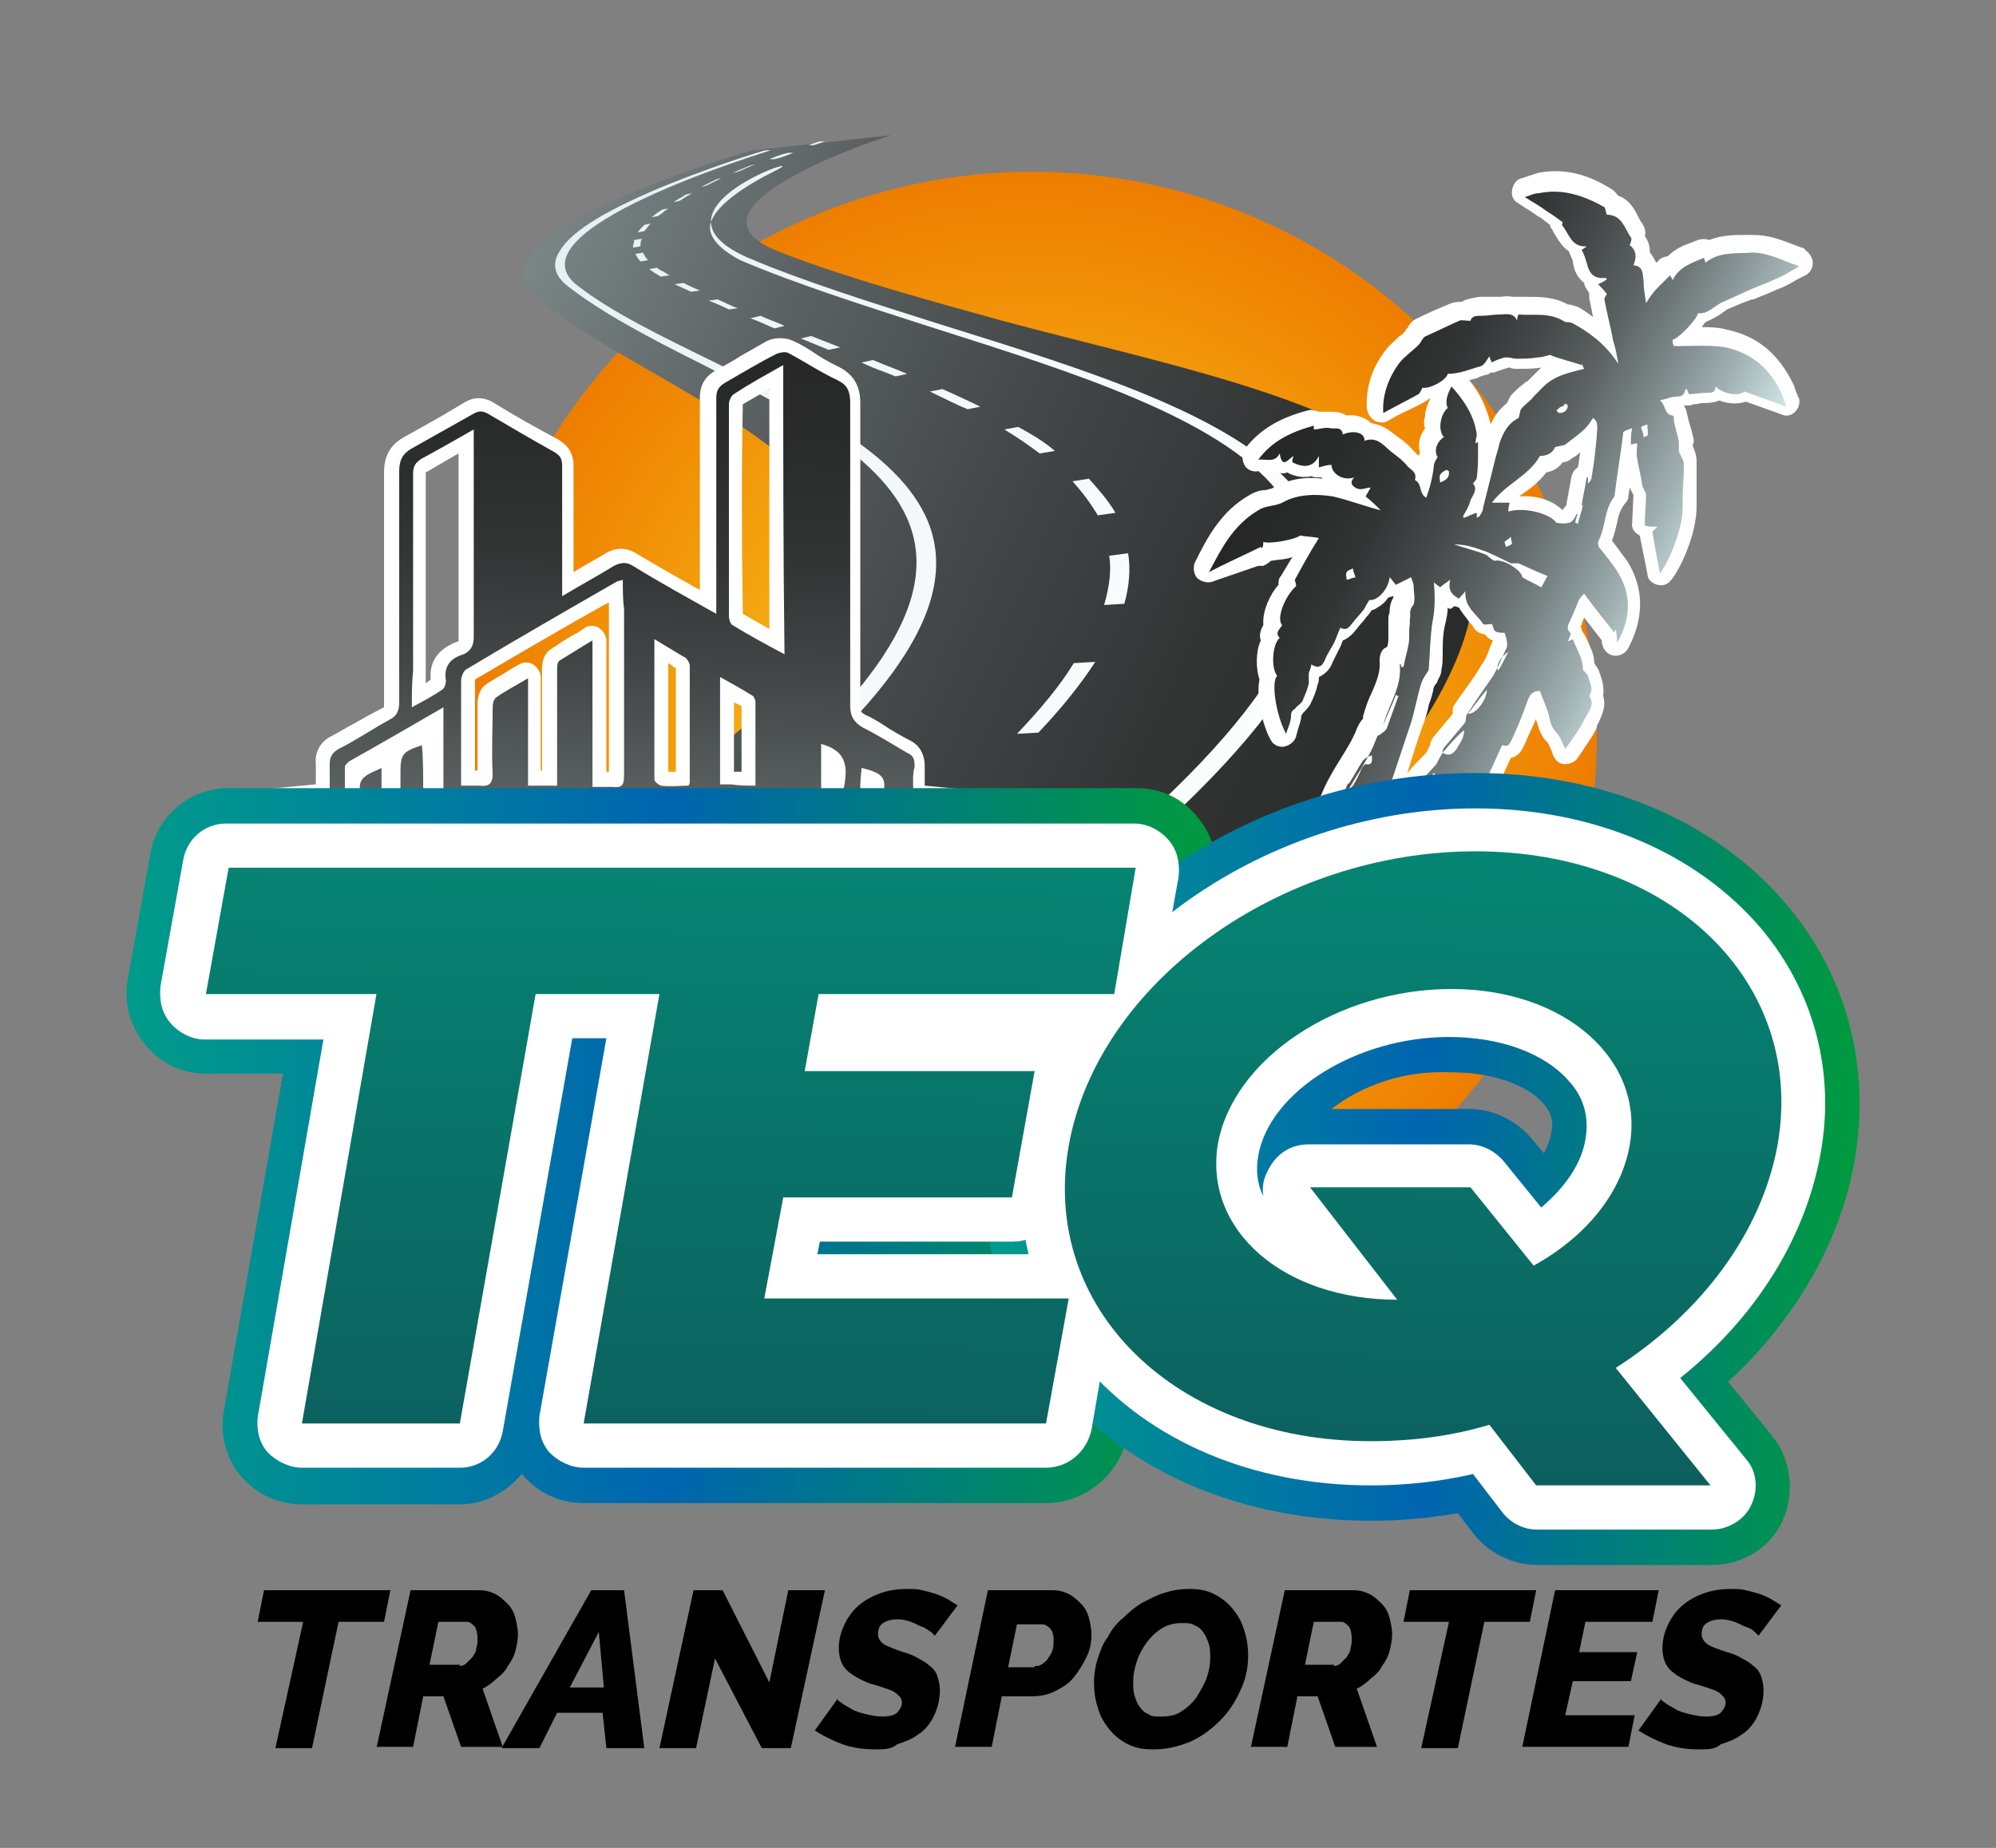
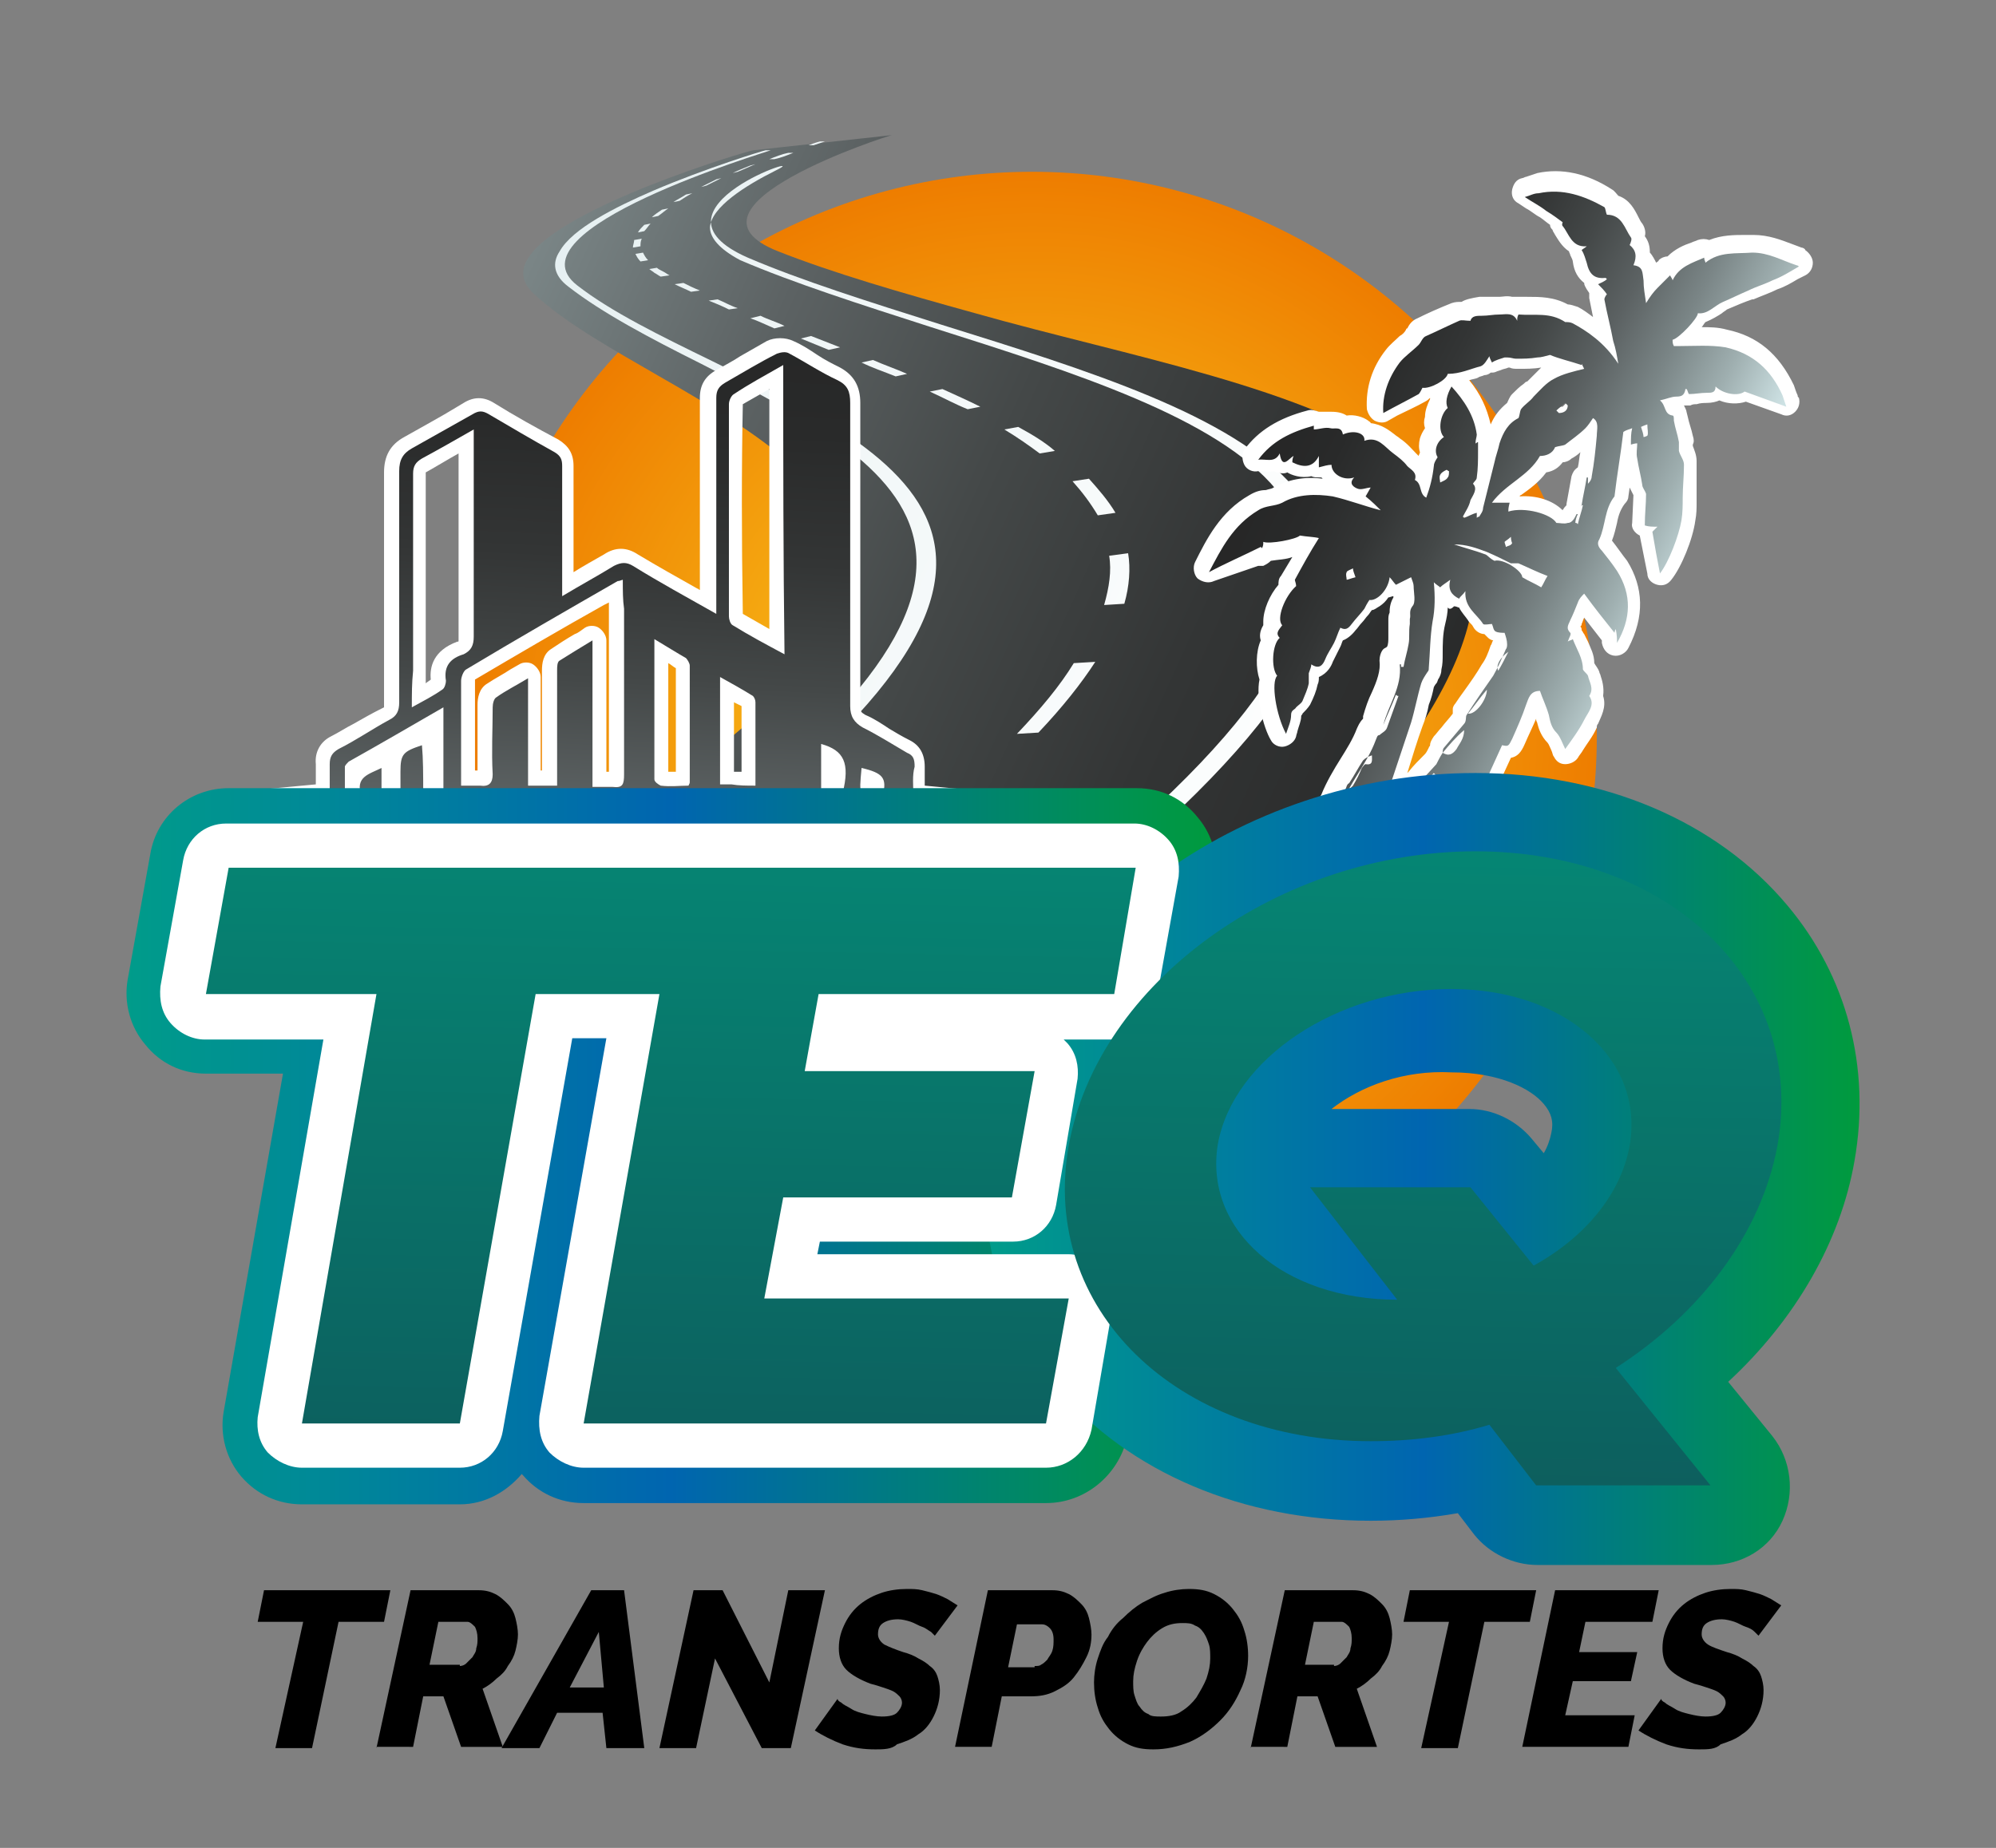
<svg xmlns="http://www.w3.org/2000/svg" version="1.1" id="Capa_1" x="0px" y="0px" viewBox="0 0 158 146.3" style="enable-background:new 0 0 158 146.3;" xml:space="preserve">
  <rect x="0" y="0" width="158" height="146.3" fill="#808080" stroke="none" />
  <style type="text/css">
	.st0{fill:url(#SVGID_1_);}
	.st1{fill:url(#SVGID_2_);}
	.st2{fill:url(#SVGID_3_);}
	.st3{fill:url(#SVGID_4_);}
	.st4{fill:url(#SVGID_5_);}
	.st5{fill:url(#SVGID_6_);}
	.st6{fill:url(#SVGID_7_);}
	.st7{fill:#FFFFFF;}
	.st8{fill:url(#SVGID_8_);}
	.st9{fill:url(#SVGID_9_);}
	.st10{fill:url(#SVGID_10_);}
	.st11{fill:url(#SVGID_11_);}
	.st12{fill:url(#SVGID_12_);}
	.st13{fill:url(#SVGID_13_);}
</style>
  <g>
    <radialGradient id="SVGID_1_" cx="81.737" cy="58.304" r="44.708" gradientUnits="userSpaceOnUse">
      <stop offset="0" style="stop-color:#FCD522" />
      <stop offset="1" style="stop-color:#EE7D00" />
    </radialGradient>
    <circle class="st0" cx="81.7" cy="58.3" r="44.7" />
    <g>
      <linearGradient id="SVGID_2_" gradientUnits="userSpaceOnUse" x1="140.053" y1="84.668" x2="20.466" y2="5.391" gradientTransform="matrix(0.987 -0.159 0.159 0.987 -19.529 10.967)">
        <stop offset="0" style="stop-color:#262626" />
        <stop offset="0.154" style="stop-color:#292A2A" />
        <stop offset="0.3" style="stop-color:#333535" />
        <stop offset="0.442" style="stop-color:#444848" />
        <stop offset="0.583" style="stop-color:#5C6263" />
        <stop offset="0.721" style="stop-color:#7A8586" />
        <stop offset="0.859" style="stop-color:#9FAFB0" />
        <stop offset="0.993" style="stop-color:#CBDFE1" />
        <stop offset="1" style="stop-color:#CDE2E4" />
      </linearGradient>
      <path class="st1" d="M41.9,20.3c2.7-4,17.1-8.3,17.7-8.4l11-1.2l-5.6,0.6l5.6-0.6c-0.2,0-17.9,5.7-9,9.2c4.3,1.7,9.8,3.3,15.6,4.9    c24,6.8,57.7,10,27.6,42.2l-59.3,0.1C78,46.8,68.3,39,52.2,29.8c-3.8-2.2-7.4-4.2-9.9-6.5C41.2,22.3,41.2,21.3,41.9,20.3z" />
      <g>
        <linearGradient id="SVGID_3_" gradientUnits="userSpaceOnUse" x1="144.06" y1="78.658" x2="24.425" y2="-0.651" gradientTransform="matrix(0.987 -0.159 0.159 0.987 -19.529 10.967)">
          <stop offset="0" style="stop-color:#FFFFFF" />
          <stop offset="0.291" style="stop-color:#FBFDFD" />
          <stop offset="0.566" style="stop-color:#F0F6F7" />
          <stop offset="0.834" style="stop-color:#DDEBED" />
          <stop offset="1" style="stop-color:#CDE2E4" />
        </linearGradient>
        <path class="st2" d="M56.2,18c0.1-1.6,2.8-3.3,5.2-4.5c3.5-1.7-11.1,3-2.2,6.9c4.2,1.8,9.6,3.5,15.3,5.3     c23.4,7.3,45.2,14,17.8,39.4l-1.9-0.2c27.6-25,6.3-31.7-16.7-39c-5.6-1.8-10.9-3.5-15.1-5.3C56.9,19.7,56.2,18.8,56.2,18z" />
      </g>
      <g>
        <linearGradient id="SVGID_4_" gradientUnits="userSpaceOnUse" x1="137.743" y1="88.286" x2="18.066" y2="8.95" gradientTransform="matrix(0.987 -0.159 0.159 0.987 -19.529 10.967)">
          <stop offset="0" style="stop-color:#FFFFFF" />
          <stop offset="0.291" style="stop-color:#FBFDFD" />
          <stop offset="0.566" style="stop-color:#F0F6F7" />
          <stop offset="0.834" style="stop-color:#DDEBED" />
          <stop offset="1" style="stop-color:#CDE2E4" />
        </linearGradient>
        <path class="st3" d="M44.3,19.9c1-1.8,4.4-3.5,7.4-4.8c4.2-1.8,8.8-3.2,8.9-3.2l0.4,0c-0.2,0.1-21,6.3-15.3,10.7     c2.7,2.1,6.6,4,10.7,6c16.8,8.3,32.5,16.1-7.2,43.3C49,71.9,48.9,72,48.7,72h0c-0.5-0.1-0.7-0.7-0.2-1     c38.3-26.3,23.2-33.9,7-42.2c-4-2-7.8-4-10.5-6.1C43.8,21.8,43.7,20.8,44.3,19.9z" />
      </g>
      <g>
        <g>
          <linearGradient id="SVGID_5_" gradientUnits="userSpaceOnUse" x1="155.184" y1="61.552" x2="35.773" y2="-17.608" gradientTransform="matrix(0.987 -0.159 0.159 0.987 -19.529 10.967)">
            <stop offset="0" style="stop-color:#FFFFFF" />
            <stop offset="0.291" style="stop-color:#FBFDFD" />
            <stop offset="0.566" style="stop-color:#F0F6F7" />
            <stop offset="0.834" style="stop-color:#DDEBED" />
            <stop offset="1" style="stop-color:#CDE2E4" />
          </linearGradient>
          <path class="st4" d="M64,11.5c0.5-0.2,0.9-0.3,0.9-0.3l0.4,0c0,0-0.3,0.1-0.9,0.3L64,11.5z" />
        </g>
        <g>
          <linearGradient id="SVGID_6_" gradientUnits="userSpaceOnUse" x1="145.009" y1="77.251" x2="25.37" y2="-2.06" gradientTransform="matrix(0.987 -0.159 0.159 0.987 -19.529 10.967)">
            <stop offset="0" style="stop-color:#FFFFFF" />
            <stop offset="0.291" style="stop-color:#FBFDFD" />
            <stop offset="0.566" style="stop-color:#F0F6F7" />
            <stop offset="0.834" style="stop-color:#DDEBED" />
            <stop offset="1" style="stop-color:#CDE2E4" />
          </linearGradient>
          <path class="st5" d="M50.2,19l0.6-0.1c-0.1,0.2-0.1,0.4-0.1,0.6l-0.6,0.1C50.1,19.4,50.2,19.2,50.2,19z M50.5,18.4      c0.1-0.2,0.3-0.4,0.5-0.6l0.5-0.1c-0.2,0.2-0.3,0.4-0.5,0.6L50.5,18.4z M50.3,20.1l0.6-0.1c0.1,0.2,0.2,0.4,0.4,0.6l-0.6,0.1      C50.5,20.5,50.4,20.3,50.3,20.1z M51.6,17.2c0.2-0.2,0.5-0.4,0.8-0.6l0.5-0.1c-0.3,0.2-0.5,0.4-0.8,0.6L51.6,17.2z M51.4,21.3      l0.6-0.1c0.1,0.1,0.3,0.2,0.5,0.3c0.2,0.1,0.3,0.2,0.5,0.3l-0.7,0.1c-0.2-0.1-0.3-0.2-0.5-0.3C51.7,21.5,51.5,21.4,51.4,21.3z       M53.3,16c0.3-0.2,0.7-0.4,1-0.6l0.5-0.1c-0.4,0.2-0.7,0.4-1,0.6L53.3,16z M53.4,22.5l0.7-0.1c0.4,0.2,0.8,0.4,1.3,0.6l-0.7,0.1      C54.3,22.9,53.8,22.7,53.4,22.5z M55.5,14.8c0.4-0.2,0.8-0.4,1.2-0.6l0.4-0.1c-0.4,0.2-0.8,0.4-1.2,0.6L55.5,14.8z M56.1,23.8      l0.7-0.1c0.5,0.2,1,0.5,1.6,0.7l-0.7,0.1C57.1,24.2,56.6,24,56.1,23.8z M58,13.7c0.4-0.2,0.9-0.4,1.4-0.6l0.4-0.1      c-0.5,0.2-0.9,0.4-1.4,0.6L58,13.7z M59.4,25.2l0.8-0.2c0.6,0.3,1.3,0.5,1.9,0.8L61.3,26C60.6,25.7,60,25.4,59.4,25.2z       M63.4,26.8l0.8-0.2l2.3,0.9l-0.9,0.2L63.4,26.8z M60.9,12.6c0.5-0.2,1-0.4,1.5-0.5l0.4,0c-0.5,0.2-1,0.4-1.5,0.5L60.9,12.6z       M68.2,28.7l0.9-0.2c0.9,0.4,1.8,0.7,2.7,1.1l-0.9,0.2C69.9,29.4,69,29.1,68.2,28.7z M80.5,58.1c1.9-2,3.4-3.8,4.5-5.6l1.7-0.1      c-1.1,1.7-2.6,3.6-4.5,5.6L80.5,58.1z M73.6,31l1-0.2c1.1,0.5,2,0.9,3,1.4l-1,0.2C75.6,32,74.7,31.5,73.6,31z M87.4,47.9      c0.4-1.4,0.6-2.7,0.4-3.9l1.5-0.2c0.2,1.2,0.1,2.6-0.3,4L87.4,47.9z M79.5,34l1.1-0.2c1.1,0.6,2.1,1.2,2.9,1.9l-1.2,0.2      C81.5,35.3,80.5,34.6,79.5,34z M84.9,38.1l1.3-0.2c0.8,0.9,1.5,1.7,2.1,2.7l-1.4,0.2C86.3,39.8,85.7,39,84.9,38.1z" />
        </g>
        <g>
          <linearGradient id="SVGID_7_" gradientUnits="userSpaceOnUse" x1="129.153" y1="100.953" x2="9.865" y2="21.874" gradientTransform="matrix(0.987 -0.159 0.159 0.987 -19.529 10.967)">
            <stop offset="0" style="stop-color:#FFFFFF" />
            <stop offset="0.291" style="stop-color:#FBFDFD" />
            <stop offset="0.566" style="stop-color:#F0F6F7" />
            <stop offset="0.834" style="stop-color:#DDEBED" />
            <stop offset="1" style="stop-color:#CDE2E4" />
          </linearGradient>
          <path class="st6" d="M68.9,68.3c1.6-1.3,3.2-2.5,4.5-3.6l1.8,0.1c-1.4,1.2-2.9,2.4-4.5,3.7L68.9,68.3z" />
        </g>
      </g>
    </g>
    <g>
      <path d="M24,128.4h-3.6l0.5-2.5h10l-0.5,2.5h-3.6l-2.1,10h-2.9L24,128.4z" />
      <path d="M29.8,138.4l2.7-12.5h5.4c0.5,0,0.9,0.1,1.3,0.3s0.7,0.5,1,0.8s0.5,0.7,0.6,1.1c0.1,0.4,0.2,0.9,0.2,1.3    c0,0.4-0.1,0.9-0.2,1.3c-0.1,0.4-0.3,0.8-0.6,1.2c-0.2,0.4-0.5,0.7-0.9,1c-0.3,0.3-0.7,0.6-1.1,0.8l1.6,4.6h-3.3l-1.4-4h-1.6    l-0.8,4H29.8z M36.4,131.9c0.2,0,0.4-0.1,0.5-0.2s0.3-0.3,0.5-0.5c0.1-0.2,0.3-0.4,0.3-0.7c0.1-0.3,0.1-0.5,0.1-0.8    c0-0.4-0.1-0.7-0.2-0.9c-0.2-0.2-0.4-0.4-0.6-0.4h-2.3l-0.7,3.4H36.4z" />
      <path d="M46.8,125.9h2.6l1.6,12.5h-3l-0.3-2.8h-3.6l-1.4,2.8h-3L46.8,125.9z M47.8,133.6l-0.4-4.4l-2.3,4.4H47.8z" />
      <path d="M54.9,125.9h2.3l3.7,7.3l1.5-7.3h2.9l-2.7,12.5h-2.3l-3.7-7.1l-1.5,7.1h-2.9L54.9,125.9z" />
      <path d="M69.3,138.5c-0.9,0-1.7-0.1-2.6-0.4c-0.8-0.3-1.6-0.7-2.2-1.1l1.8-2.5c0,0.1,0.1,0.2,0.3,0.3c0.2,0.2,0.5,0.3,0.8,0.5    c0.3,0.2,0.7,0.3,1.1,0.4c0.4,0.1,0.9,0.2,1.3,0.2c0.6,0,1-0.1,1.2-0.3c0.2-0.2,0.4-0.5,0.4-0.8c0-0.2-0.1-0.4-0.2-0.5    c-0.1-0.1-0.3-0.3-0.5-0.4c-0.2-0.1-0.5-0.2-0.8-0.3c-0.3-0.1-0.6-0.2-1-0.3c-0.8-0.3-1.5-0.7-1.9-1.1c-0.4-0.4-0.6-1-0.6-1.7    c0-0.8,0.2-1.4,0.5-2c0.3-0.6,0.7-1.1,1.2-1.5c0.5-0.4,1.1-0.7,1.7-0.9c0.6-0.2,1.3-0.3,2-0.3c0.4,0,0.8,0,1.2,0.1    c0.4,0.1,0.8,0.2,1.1,0.3c0.3,0.1,0.7,0.3,0.9,0.4c0.3,0.2,0.5,0.3,0.8,0.5l-1.8,2.4c0,0-0.1-0.1-0.3-0.3    c-0.2-0.1-0.4-0.3-0.7-0.4c-0.3-0.1-0.6-0.3-0.9-0.4c-0.3-0.1-0.7-0.2-1-0.2c-0.5,0-0.9,0.1-1.2,0.3c-0.3,0.2-0.4,0.5-0.4,0.9    c0,0.3,0.2,0.6,0.5,0.8c0.4,0.2,0.9,0.4,1.5,0.6c0.4,0.1,0.9,0.3,1.2,0.5c0.4,0.2,0.7,0.4,0.9,0.6c0.3,0.2,0.5,0.5,0.6,0.8    c0.1,0.3,0.2,0.7,0.2,1.1c0,0.8-0.2,1.5-0.5,2.1c-0.3,0.6-0.7,1.1-1.2,1.4c-0.5,0.4-1.1,0.6-1.7,0.8    C70.6,138.5,69.9,138.5,69.3,138.5z" />
      <path d="M78.2,125.9h5.1c0.5,0,0.9,0.1,1.3,0.3c0.4,0.2,0.7,0.5,1,0.8c0.3,0.3,0.5,0.7,0.6,1.1c0.1,0.4,0.2,0.9,0.2,1.3    c0,0.6-0.1,1.2-0.4,1.8c-0.3,0.6-0.6,1.1-1,1.6c-0.4,0.5-0.9,0.8-1.5,1.1c-0.6,0.3-1.2,0.4-1.9,0.4h-2.3l-0.8,4h-2.9L78.2,125.9z     M81.9,131.9c0.2,0,0.4,0,0.5-0.1c0.2-0.1,0.3-0.2,0.5-0.4c0.1-0.2,0.3-0.4,0.4-0.7c0.1-0.3,0.1-0.6,0.1-0.9    c0-0.4-0.1-0.7-0.3-0.9c-0.2-0.2-0.4-0.3-0.6-0.3h-2l-0.7,3.4H81.9z" />
      <path d="M91.3,138.5c-0.8,0-1.4-0.1-2-0.4c-0.6-0.3-1.1-0.7-1.5-1.2c-0.4-0.5-0.7-1-0.9-1.7c-0.2-0.6-0.3-1.3-0.3-2    c0-0.6,0.1-1.3,0.3-1.9c0.2-0.6,0.4-1.2,0.8-1.7c0.3-0.6,0.7-1.1,1.2-1.5c0.5-0.5,1-0.9,1.5-1.2c0.6-0.3,1.1-0.6,1.8-0.8    c0.6-0.2,1.3-0.3,1.9-0.3c0.8,0,1.4,0.1,2,0.4c0.6,0.3,1.1,0.7,1.5,1.2c0.4,0.5,0.7,1,0.9,1.7c0.2,0.6,0.3,1.3,0.3,2    c0,0.9-0.2,1.9-0.6,2.7c-0.4,0.9-0.9,1.7-1.6,2.4s-1.5,1.3-2.4,1.7C93.2,138.3,92.3,138.5,91.3,138.5z M91.9,135.9    c0.6,0,1.2-0.1,1.6-0.4c0.5-0.3,0.9-0.7,1.2-1.1c0.3-0.5,0.6-1,0.8-1.5c0.2-0.6,0.3-1.1,0.3-1.6c0-0.4,0-0.8-0.1-1.1    c-0.1-0.3-0.2-0.6-0.4-0.9s-0.4-0.5-0.7-0.6c-0.3-0.2-0.6-0.2-1-0.2c-0.6,0-1.1,0.1-1.6,0.4c-0.5,0.3-0.9,0.7-1.2,1.1    c-0.3,0.4-0.6,0.9-0.8,1.5c-0.2,0.6-0.3,1.1-0.3,1.6c0,0.4,0,0.8,0.1,1.1c0.1,0.3,0.2,0.7,0.4,0.9c0.2,0.3,0.4,0.5,0.7,0.6    C91.1,135.9,91.5,135.9,91.9,135.9z" />
      <path d="M99,138.4l2.7-12.5h5.4c0.5,0,0.9,0.1,1.3,0.3c0.4,0.2,0.7,0.5,1,0.8s0.5,0.7,0.6,1.1c0.1,0.4,0.2,0.9,0.2,1.3    c0,0.4-0.1,0.9-0.2,1.3c-0.1,0.4-0.3,0.8-0.6,1.2c-0.2,0.4-0.5,0.7-0.9,1c-0.3,0.3-0.7,0.6-1.1,0.8l1.6,4.6h-3.3l-1.4-4h-1.6    l-0.8,4H99z M105.6,131.9c0.2,0,0.4-0.1,0.5-0.2s0.3-0.3,0.5-0.5c0.1-0.2,0.3-0.4,0.3-0.7c0.1-0.3,0.1-0.5,0.1-0.8    c0-0.4-0.1-0.7-0.2-0.9c-0.2-0.2-0.4-0.4-0.6-0.4H104l-0.7,3.4H105.6z" />
      <path d="M114.7,128.4h-3.6l0.5-2.5h10l-0.5,2.5h-3.6l-2.1,10h-2.9L114.7,128.4z" />
      <path d="M123.1,125.9h8.2l-0.5,2.5h-5.3l-0.5,2.4h4.6l-0.5,2.3h-4.6l-0.6,2.7h5.5l-0.5,2.5h-8.4L123.1,125.9z" />
      <path d="M134.5,138.5c-0.9,0-1.7-0.1-2.6-0.4c-0.8-0.3-1.6-0.7-2.2-1.1l1.8-2.5c0,0.1,0.1,0.2,0.3,0.3c0.2,0.2,0.5,0.3,0.8,0.5    c0.3,0.2,0.7,0.3,1.1,0.4c0.4,0.1,0.9,0.2,1.3,0.2c0.6,0,1-0.1,1.2-0.3c0.2-0.2,0.4-0.5,0.4-0.8c0-0.2-0.1-0.4-0.2-0.5    c-0.1-0.1-0.3-0.3-0.5-0.4c-0.2-0.1-0.5-0.2-0.8-0.3c-0.3-0.1-0.6-0.2-1-0.3c-0.8-0.3-1.5-0.7-1.9-1.1c-0.4-0.4-0.6-1-0.6-1.7    c0-0.8,0.2-1.4,0.5-2c0.3-0.6,0.7-1.1,1.2-1.5c0.5-0.4,1.1-0.7,1.7-0.9c0.6-0.2,1.3-0.3,2-0.3c0.4,0,0.8,0,1.2,0.1    c0.4,0.1,0.8,0.2,1.1,0.3c0.3,0.1,0.7,0.3,0.9,0.4c0.3,0.2,0.5,0.3,0.8,0.5l-1.8,2.4c0,0-0.1-0.1-0.3-0.3s-0.4-0.3-0.7-0.4    c-0.3-0.1-0.6-0.3-0.9-0.4c-0.3-0.1-0.7-0.2-1-0.2c-0.5,0-0.9,0.1-1.2,0.3c-0.3,0.2-0.4,0.5-0.4,0.9c0,0.3,0.2,0.6,0.5,0.8    s0.9,0.4,1.5,0.6c0.4,0.1,0.9,0.3,1.2,0.5c0.4,0.2,0.7,0.4,0.9,0.6c0.3,0.2,0.5,0.5,0.6,0.8c0.1,0.3,0.2,0.7,0.2,1.1    c0,0.8-0.2,1.5-0.5,2.1c-0.3,0.6-0.7,1.1-1.2,1.4c-0.5,0.4-1.1,0.6-1.7,0.8C135.8,138.5,135.2,138.5,134.5,138.5z" />
    </g>
    <path class="st7" d="M78.5,65H19.8c-0.6,0-1-0.4-1.1-1l0-0.1c-0.1-0.6,0.4-1.2,1-1.3l5.3-0.5c0-0.5,0-1.1,0-1.6   c-0.1-1,0.4-1.8,1.2-2.2c0.6-0.3,1.2-0.7,1.8-1c0.7-0.4,1.4-0.8,2.2-1.2c0.2-0.1,0.2-0.1,0.2-0.1l0,0c0,0,0-0.1,0-0.3   c0-2.7,0-5.5,0-8.2c0-3.4,0-6.7,0-10.1c0-1.3,0.5-2.2,1.6-2.8c1.4-0.8,2.9-1.6,4.2-2.4l0.5-0.3c0.8-0.5,1.6-0.5,2.4,0   c1.6,1,3.4,2,5.1,2.9c0.8,0.5,1.2,1.1,1.2,2.1c0,2.3,0,4.6,0,6.8l0,1.6c0.8-0.5,1.7-1,2.4-1.4c0.9-0.6,1.8-0.6,2.7,0   c1.5,0.9,3.1,1.8,4.7,2.7c0.1,0,0.1,0.1,0.2,0.1l0-2.9c0-4.1,0-8.2,0-12.3c0-1,0.4-1.7,1.3-2.2c0.7-0.4,1.3-0.7,1.9-1.1   c0.7-0.4,1.4-0.8,2.1-1.2c0.6-0.3,1.5-0.3,2.1,0c0.7,0.3,1.3,0.7,1.9,1.1c0.6,0.4,1.2,0.7,1.8,1c1.1,0.6,1.6,1.5,1.6,2.8   c0,4.2,0,8.5,0,12.7c0,3.8,0,7.5,0,11.3c0,0.5,0.1,0.5,0.4,0.7c0.7,0.3,1.3,0.7,1.9,1.1c0.5,0.3,1,0.6,1.6,0.9   c0.8,0.4,1.2,1.1,1.2,2.1c0,0.5,0,1,0,1.5l5.3,0.5c0.6,0.1,1.1,0.6,1,1.2l0,0.1C79.6,64.5,79.1,65,78.5,65z M71.1,62.7L71.1,62.7   c0.1-0.1,0.1-0.3,0.1-0.4c0-0.6,0-1.2,0-1.8c0,0,0,0,0,0c0,0,0,0,0,0c-0.6-0.3-1.1-0.6-1.6-0.9c-0.6-0.4-1.2-0.7-1.8-1   c-1.1-0.6-1.6-1.4-1.6-2.6c0-3.7,0-7.5,0-11.3c0-4.2,0-8.5,0-12.7c0-0.5-0.1-0.6-0.4-0.8c-0.7-0.3-1.3-0.7-1.9-1.1   c-0.2-0.1-0.5-0.3-0.7-0.4v22.1c0,0.4-0.2,0.8-0.6,1c-0.3,0.2-0.8,0.2-1.1,0l-1-0.6c-1.1-0.6-2.1-1.2-3.1-1.8   c-0.2-0.1-0.4-0.3-0.5-0.5c-0.2,0-0.5,0-0.7-0.1c-0.6-0.4-1.3-0.7-1.9-1.1c-1.3-0.8-2.6-1.5-3.8-2.2l0,5.2c0,3.3,0,6.5,0,9.8   c0,0.5,0,1-0.4,1.5h1.1c-0.2-0.3-0.4-0.6-0.4-1c0-3,0-6.1,0-9.2l0-1.9c0-0.4,0.2-0.8,0.6-1c0.3-0.2,0.8-0.2,1.1,0l0.8,0.5   c0.7,0.4,1.2,0.7,1.8,1.1c0.5,0.3,0.8,0.9,0.8,1.5c0,2.9,0,5.8,0,8.7l0,0.6c0,0.3-0.1,0.5-0.2,0.7c0,0,0,0.1-0.1,0.1c0,0,0,0,0,0   H56c-0.1-0.2-0.1-0.3-0.1-0.5v-8.5c0-0.4,0.2-0.8,0.6-1c0.3-0.2,0.8-0.2,1.1,0l0.7,0.4c0.7,0.4,1.3,0.7,1.9,1.1   c0.5,0.3,0.7,1,0.8,1.5c0,1.7,0,3.4,0,5.1l0,1.4c0,0.2,0,0.3-0.1,0.5h3.1c0,0,0-0.1,0-0.1v-3.8c0-0.4,0.2-0.7,0.4-0.9   c0.3-0.2,0.6-0.3,1-0.2c1.4,0.4,2.1,1.1,2.5,2c0.2-0.1,0.5-0.1,0.8-0.1C70.4,60.2,71.3,60.9,71.1,62.7z M44.9,62.7h0.9   c-0.1-0.1-0.1-0.3-0.1-0.5v-9.6c-0.2,0.1-0.4,0.3-0.6,0.4c0,0,0,0.1,0,0.1c0,2,0,4.1,0,6.1l0,2.9C45,62.4,45,62.6,44.9,62.7z    M39.6,62.7h1.1c-0.1-0.2-0.2-0.4-0.2-0.6v-6.6c-0.2,0.1-0.4,0.2-0.5,0.3c0,0,0,0.1,0,0.1l0,0.1c0,1.7,0,3.5,0,5.2   C40,61.5,40,62.2,39.6,62.7z M52.9,61.7C52.9,61.7,52.9,61.7,52.9,61.7C52.9,61.7,52.9,61.7,52.9,61.7z M52.9,61.1   c0.2,0,0.4,0,0.6,0c0-2.7,0-5.4,0-8.2c-0.2-0.1-0.4-0.3-0.6-0.4C52.9,55.5,52.9,58.3,52.9,61.1z M58.1,61.1c0.2,0,0.4,0,0.6,0v-0.3   c0-1.7,0-3.3,0-4.9c-0.2-0.1-0.4-0.2-0.6-0.3V61.1z M47.9,61.1c0.1,0,0.2,0,0.3,0c0-3.2,0-6.4,0-9.6l0-3.8l-0.4,0.2   c-3.4,1.9-6.8,3.9-10.2,5.9c0,0,0,0.1,0,0.1c0,1.7,0,3.5,0,5.2l0,1.9c0.1,0,0.1,0,0.2,0c0-1.7,0-3.4,0-5.1l0-0.1   c0-0.5,0.1-1.3,0.8-1.7c0.6-0.4,1.2-0.7,1.8-1.1c0.2-0.1,0.5-0.3,0.7-0.4c0.3-0.2,0.8-0.2,1.1,0c0.3,0.2,0.6,0.6,0.6,1V61h0.1   l0-1.8c0-2,0-4.1,0-6.1c0-0.6,0.1-1.3,0.7-1.7c0.6-0.4,1.2-0.8,1.9-1.2c0.3-0.1,0.5-0.3,0.8-0.5c0.3-0.2,0.8-0.2,1.1,0   c0.3,0.2,0.6,0.6,0.6,1V61.1z M71.2,60.6L71.2,60.6L71.2,60.6z M30.8,59.7C30.8,59.7,30.8,59.7,30.8,59.7   C30.9,59.7,30.9,59.7,30.8,59.7C30.8,59.7,30.8,59.7,30.8,59.7z M34,57.9C34,57.9,34,57.9,34,57.9L34,57.9C34,57.9,34,57.9,34,57.9   z M33.7,37.4c0,0,0,0.1,0,0.2c0,4,0,8.1,0,12.1l0,4.4c0.1-0.1,0.3-0.2,0.4-0.3c-0.1-1,0.2-2.3,2.1-3c0.1,0,0.1,0,0.1-0.1   c0,0,0-0.1,0-0.3c0-3.8,0-7.6,0-11.3l0-3.2C35.4,36.4,34.6,36.9,33.7,37.4C33.7,37.4,33.7,37.4,33.7,37.4z M34.3,53.6   C34.3,53.6,34.3,53.6,34.3,53.6C34.3,53.6,34.3,53.6,34.3,53.6z M53.7,53.1C53.7,53.1,53.7,53.1,53.7,53.1   C53.7,53.1,53.7,53.1,53.7,53.1z M53.5,52.7C53.5,52.7,53.5,52.7,53.5,52.7C53.5,52.7,53.5,52.7,53.5,52.7z M38.4,34   C38.4,34,38.4,34,38.4,34l0,0.4c0,0.2,0,0.5,0,0.7l0,4.1c0,3.7,0,7.5,0,11.2c0,0.1,0,0.3,0,0.4c1.7-1,3.4-2,5-2.9   c-0.1-0.2-0.2-0.4-0.2-0.6l0-3.5c0-2.3,0-4.6,0-6.9c0,0,0-0.1,0-0.1c0,0,0,0-0.1,0C41.6,35.8,40,34.9,38.4,34z M58.8,48.6   c0.7,0.4,1.4,0.8,2.1,1.2v-19c-0.7,0.4-1.4,0.8-2.1,1.2C58.7,37,58.7,42.4,58.8,48.6z M43.3,36.8L43.3,36.8L43.3,36.8z M43.3,36.7   L43.3,36.7L43.3,36.7z M58.6,32.1C58.6,32.1,58.6,32.1,58.6,32.1C58.6,32.1,58.6,32.1,58.6,32.1z" />
    <linearGradient id="SVGID_8_" gradientUnits="userSpaceOnUse" x1="51.108" y1="22.982" x2="47.764" y2="93.065">
      <stop offset="0" style="stop-color:#262626" />
      <stop offset="0.154" style="stop-color:#292A2A" />
      <stop offset="0.3" style="stop-color:#333535" />
      <stop offset="0.442" style="stop-color:#444848" />
      <stop offset="0.583" style="stop-color:#5C6263" />
      <stop offset="0.721" style="stop-color:#7A8586" />
      <stop offset="0.859" style="stop-color:#9FAFB0" />
      <stop offset="0.993" style="stop-color:#CBDFE1" />
      <stop offset="1" style="stop-color:#CDE2E4" />
    </linearGradient>
    <path class="st8" d="M72.3,63.1c2.2,0.2,4.2,0.4,6.3,0.6c0,0,0,0.1,0,0.1c-19.6,0-39.2,0-58.8,0c0,0,0-0.1,0-0.1   c2-0.2,4.1-0.4,6.3-0.6c0-0.9,0-1.8,0-2.6c0-0.6,0.2-0.9,0.7-1.2c1.4-0.7,2.7-1.6,4-2.3c0.6-0.3,0.8-0.7,0.8-1.4   c0-6.1,0-12.2,0-18.3c0-0.9,0.3-1.4,1-1.8c1.6-0.9,3.2-1.8,4.8-2.7c0.5-0.3,0.8-0.3,1.3,0c1.7,1,3.4,2,5.2,3   c0.5,0.3,0.6,0.6,0.6,1.1c0,3.1,0,6.2,0,9.2c0,0.3,0,0.6,0,1.1c1.5-0.9,2.8-1.6,4.1-2.4c0.6-0.3,1-0.3,1.5,0   c2.1,1.3,4.3,2.5,6.6,3.8c0-0.5,0-0.8,0-1.1c0-5.3,0-10.7,0-16c0-0.6,0.2-0.9,0.7-1.2c1.4-0.8,2.7-1.6,4.1-2.3c0.3-0.1,0.7-0.2,1,0   c1.3,0.7,2.5,1.5,3.8,2.1c0.8,0.4,1,0.9,1,1.8c0,8,0,16,0,24c0,0.8,0.3,1.3,1,1.7c1.2,0.6,2.3,1.3,3.5,2c0.5,0.2,0.6,0.5,0.6,1.1   C72.2,61.4,72.3,62.2,72.3,63.1z M49.3,45.9C49,46,49,46,48.9,46c-4,2.3-8,4.6-12,7c-0.2,0.1-0.4,0.6-0.4,0.9c0,2.3,0,4.6,0,6.9   c0,0.4,0,0.9,0,1.4c0.6,0,1,0,1.5,0c0.7,0.1,1-0.2,1-0.9c-0.1-1.8,0-3.6,0-5.3c0-0.3,0.1-0.7,0.3-0.8c0.7-0.5,1.5-0.9,2.5-1.5   c0,2.9,0,5.7,0,8.5c0.8,0,1.5,0,2.3,0c0-0.4,0-0.7,0-1.1c0-2.7,0-5.3,0-8c0-0.3,0-0.7,0.2-0.8c0.8-0.5,1.6-1,2.6-1.6   c0,4,0,7.7,0,11.6c0.6,0,1.1,0,1.6,0c0.8,0.1,0.9-0.2,0.9-1c0-4.4,0-8.7,0-13.1C49.3,47.5,49.3,46.8,49.3,45.9z M62,28.9   c-1.4,0.8-2.7,1.5-3.9,2.3c-0.2,0.1-0.4,0.5-0.4,0.8c0,5.6,0,11.2,0,16.8c0,0.2,0.1,0.6,0.3,0.7c1.3,0.8,2.6,1.5,4.1,2.3   C62,44,62,36.5,62,28.9z M32.6,56c0.9-0.5,1.7-0.9,2.4-1.4c0.2-0.1,0.3-0.5,0.3-0.7c-0.2-1.2,0.4-1.8,1.4-2.1   c0.6-0.3,0.8-0.7,0.8-1.4c0-5.1,0-10.3,0-15.4c0-0.3,0-0.6,0-1c-1.4,0.8-2.8,1.6-4.1,2.3c-0.5,0.3-0.7,0.6-0.7,1.2   c0,5.2,0,10.4,0,15.6C32.6,54.1,32.6,54.9,32.6,56z M51.8,50.6c0,3.9,0,7.5,0,11.1c0,0.2,0.3,0.4,0.5,0.5c0.8,0.1,1.5,0,2.2,0   c0.1-0.2,0.1-0.2,0.1-0.3c0-3.1,0-6.1,0-9.2c0-0.2-0.2-0.5-0.3-0.6C53.6,51.7,52.8,51.2,51.8,50.6z M33.5,62.7   c0.7,0,1.1-0.1,1.6-0.1c0-2.2,0-4.4,0-6.6c-2.6,1.5-5,2.9-7.5,4.3c-0.1,0.1-0.3,0.3-0.3,0.4c0,0.8,0,1.6,0,2.4   c0.5,0,0.8-0.1,1.3-0.1c-0.5-1.5,0.6-1.7,1.6-2.2c0,0.7,0,1.4,0,2c0.6,0,1,0,1.5,0c0-0.6,0-1.2,0-1.7c0-1.4,0.2-1.6,1.7-2.1   C33.5,60.1,33.5,61.3,33.5,62.7z M59.8,62.2c0-2.3,0-4.4,0-6.6c0-0.2-0.1-0.4-0.2-0.5c-0.8-0.5-1.7-1-2.6-1.5c0,2.9,0,5.7,0,8.5   c0.3,0,0.6,0,0.9,0C58.5,62.2,59.1,62.2,59.8,62.2z M66.7,62.8c0.6-2.4,0.1-3.4-1.7-3.9c0,1.3,0,2.5,0,3.8   C65.6,62.7,66.1,62.7,66.7,62.8z M69.9,62.9c0.3-1.3,0-1.7-1.7-2.1C68,63.1,67.9,63,69.9,62.9z" />
    <path class="st7" d="M111.6,77.4c-0.2,0-0.3,0-0.5-0.1l-2.2-1.1c-0.3,0.2-0.8,0.2-1.1,0l-10.9-6.3c-0.5-0.3-0.7-0.9-0.5-1.4   c0.2-0.5,0.8-0.8,1.4-0.6l0.6,0.2c-0.2-0.4-0.2-0.8,0-1.2c0.3-0.4,0.9-0.6,1.4-0.4c0.1,0,0.2,0.1,0.3,0.2c0.1-0.1,0.2-0.3,0.4-0.4   l0.1-0.1c0.3-0.2,0.6-0.2,0.8-0.1c0.2-0.1,0.3-0.2,0.5-0.2l0.1,0c0.1,0,0.3,0,0.4,0c0.1,0,0.1,0,0.2,0l0.1,0c0.1,0,0.1,0,0.2,0   c0-0.1,0.1-0.1,0.1-0.2c0.2-0.4,0.4-0.8,0.6-1.2c0.2-0.3,0.3-0.5,0.5-0.8c0.2-0.3,0.4-0.6,0.5-0.8c0.4-1,1-2,1.5-2.8   c0.5-0.8,1-1.6,1.3-2.4c0.1-0.2,0.2-0.5,0.5-0.8c0-0.1,0-0.1,0-0.2c0.2-0.7,0.4-1.3,0.7-1.9c0.4-0.9,0.7-1.7,0.6-2.5   c0-0.3,0.1-0.7,0.3-0.9c0.1-0.1,0.2-0.1,0.3-0.2c0.1-0.2,0.1-0.5,0.1-0.7c0-0.3,0-0.6,0-0.9c0-0.2,0-0.4,0-0.5c0-0.2,0-0.4,0.1-0.6   l0,0c0-0.2,0-0.7,0.3-1.2c0,0,0-0.1,0-0.1c-0.1,0-0.3,0.1-0.4,0.1c-0.2,0.3-0.4,0.5-0.7,0.7c-0.2,0.1-0.4,0.3-0.6,0.3   c-0.1,0.1-0.2,0.3-0.3,0.4c-0.2,0.2-0.3,0.4-0.5,0.6c-0.2,0.2-0.3,0.4-0.5,0.6c-0.3,0.4-0.7,0.7-1,0.8c-0.1,0.2-0.1,0.3-0.2,0.5   c-0.1,0.2-0.2,0.4-0.3,0.6c-0.1,0.2-0.2,0.4-0.3,0.6c-0.1,0.3-0.4,0.9-1.1,1.2c0,0.2,0,0.4-0.1,0.6c-0.1,0.5-0.3,1-0.6,1.6   c-0.2,0.3-0.4,0.5-0.6,0.7l0,0c0,0.1-0.1,0.1-0.1,0.2c0,0.4-0.2,0.8-0.3,1.2c0,0.1-0.1,0.3-0.1,0.4c-0.1,0.4-0.5,0.7-0.9,0.8   c-0.4,0.1-0.9-0.1-1.1-0.5c-0.6-1-1.2-3.4-0.9-4.8c-0.3-0.9-0.3-2.2,0.1-3.1c-0.1-0.3-0.1-0.7,0.2-1.2c0-0.1,0-0.2,0-0.3   c0-0.9,0.5-2.1,1.2-2.9c0-0.2,0-0.5,0.2-0.7c0.3-0.5,0.6-1,0.9-1.5c-0.5,0.2-1.1,0.2-1.7,0.3c-0.2,0.2-0.4,0.3-0.6,0.4   c-0.1,0-0.2,0-0.4,0L96.1,46c-0.4,0.2-0.9,0.1-1.3-0.2c-0.3-0.3-0.4-0.9-0.2-1.3c0.9-1.8,2-4,4.3-5.3c0.5-0.3,0.9-0.4,1.3-0.4   c0.3-0.1,0.5-0.1,0.6-0.2c1.1-0.6,2.4-0.9,3.9-0.7c0,0,0,0-0.1-0.1l-0.1,0c-0.3,0-0.5,0-0.7-0.1c-0.8,0.2-1.6-0.1-1.9-0.3   c-0.2,0.1-0.5,0.1-0.8,0c-0.1,0-0.2-0.1-0.3-0.1c-0.4,0.1-0.7,0-0.9,0c-0.1,0-0.2,0-0.3,0c-0.4,0.1-0.9-0.1-1.1-0.5   c-0.2-0.4-0.2-0.9,0-1.2c1.1-1.5,2.7-2.5,5-3.1c0.3-0.1,0.6,0,0.9,0.1c0.3,0,0.6,0,0.9,0c0,0,0,0,0.1,0c0.5,0,0.9,0.1,1.2,0.3   c0.6-0.1,1.3,0.1,1.7,0.4c0.1,0.1,0.2,0.1,0.2,0.2c0.9,0.1,1.5,0.6,1.9,0.9c0.1,0.1,0.3,0.2,0.4,0.3c0.6,0.4,1,0.9,1.3,1.2   c0,0,0.1,0.1,0.1,0.1c0,0,0.1,0.1,0.1,0.1c0-0.1,0.1-0.2,0.1-0.3c-0.1-0.3-0.1-0.7,0-1.1c0.1-0.3,0.2-0.5,0.4-0.8   c-0.1-0.3-0.1-0.6,0-0.9c0-0.5,0.2-1,0.4-1.4c0,0,0-0.1,0-0.1c-0.1,0.1-0.2,0.2-0.4,0.3c-0.7,0.4-1.4,0.7-2.2,1.1l-0.7,0.4   c-0.3,0.2-0.7,0.2-1.1,0c-0.3-0.2-0.5-0.5-0.6-0.9c-0.1-1.7,0.4-3.3,1.5-4.7c0.3-0.4,0.8-0.8,1.1-1.1c0.2-0.1,0.4-0.3,0.5-0.5   c0,0,0-0.1,0.1-0.1c0.1-0.2,0.3-0.6,0.8-0.8c0.8-0.4,1.7-0.8,2.7-1.2c0.3-0.1,0.5-0.1,0.8-0.1c0.3-0.2,0.8-0.3,1.4-0.4   c0.3,0,0.5,0,0.8,0c0.2,0,0.4,0,0.6,0c0.1,0,0.1,0,0.2,0c0.2,0,0.6-0.1,1,0c0.1,0,0.2,0,0.4,0c0.3,0,0.5,0,0.8,0c1,0,2.1,0,3.2,0.6   c0.2,0,0.5,0.1,0.8,0.2c0.4,0.2,0.8,0.5,1.2,0.8c-0.1-0.5-0.2-1-0.3-1.5c0-0.1,0-0.3,0-0.4l-0.2-0.3c-0.1-0.2-0.2-0.3-0.2-0.5   c-0.5-0.4-0.8-0.9-0.9-1.7c0-0.1-0.1-0.3-0.2-0.5c0-0.1-0.1-0.2-0.1-0.3c-0.6-0.4-0.9-1-1.1-1.3c-0.1-0.2-0.2-0.3-0.2-0.4   c-0.1-0.1-0.2-0.2-0.2-0.4c-0.3-0.2-0.5-0.4-0.8-0.6c-0.4-0.2-0.7-0.5-1.1-0.7l-0.6-0.4c-0.4-0.2-0.6-0.6-0.5-1.1   c0.1-0.4,0.3-0.8,0.8-0.9c0.1,0,0.2-0.1,0.3-0.1c0.3-0.1,0.6-0.2,0.9-0.3c1.9-0.4,3.9,0,5.9,1.3c0.2,0.1,0.4,0.4,0.5,0.5   c0.9,0.3,1.3,1.1,1.6,1.7c0.1,0.2,0.2,0.4,0.3,0.5c0.2,0.3,0.3,0.7,0.2,1c0.3,0.4,0.4,0.8,0.4,1.3c0.2,0.2,0.4,0.6,0.5,0.8   c0.1-0.1,0.2-0.1,0.2-0.2c0.2-0.2,0.5-0.3,0.7-0.3c0.6-0.6,1.3-0.9,1.9-1.1c0.2-0.1,0.3-0.1,0.5-0.2c0.3-0.1,0.6-0.1,0.9,0   c1-0.4,2-0.4,2.9-0.4c0.2,0,0.4,0,0.6,0c0,0,0,0,0,0c1.2,0,2.2,0.4,3,0.7c0.3,0.1,0.5,0.2,0.8,0.3c0.1,0,0.3,0.1,0.3,0.2   c0.3,0.2,0.6,0.6,0.6,1c0,0.4-0.2,0.8-0.6,1c-0.2,0.1-0.4,0.2-0.6,0.3c-0.5,0.3-1,0.6-1.6,0.8c-0.6,0.3-1.2,0.5-1.9,0.8l-0.1,0   c-0.6,0.2-1.3,0.5-2,0.8c-0.1,0.1-0.3,0.2-0.4,0.3c-0.3,0.2-0.8,0.5-1.3,0.7c-0.1,0.1-0.2,0.3-0.3,0.4c0.6,0,1.3,0,2,0.2   c2.4,0.5,4.1,1.9,5.3,4.4c0.1,0.3,0.2,0.6,0.3,0.8c0,0.1,0,0.1,0.1,0.2c0.1,0.4,0,0.8-0.3,1.1s-0.7,0.4-1.1,0.2l-2.8-1   c-0.6,0.2-1.4,0.2-2.1-0.1c-0.2,0.1-0.6,0.2-1,0.2c-0.2,0-0.5,0-0.8,0.1c-0.2,0-0.3,0-0.5,0.1c-0.1,0-0.3,0-0.4,0c0,0,0,0-0.1,0   c0.1,0.2,0.2,0.4,0.2,0.5l0.1,0.4c0.1,0.5,0.3,1,0.4,1.5c0.1,0.3,0.1,0.5,0,0.7c0,0,0,0.1,0,0.1c0.1,0.3,0.3,0.7,0.3,1.2   c0,0.7,0,1.3,0,1.9c0,0.3,0,0.5,0,0.8c0,0.2,0,0.4,0,0.6c0,0.4,0,0.9-0.1,1.4c-0.2,1.5-1.1,3.7-1.9,4.7c-0.3,0.4-0.7,0.5-1.1,0.4   c-0.4-0.1-0.8-0.4-0.8-0.9l-0.6-3c-0.4-0.2-0.7-0.6-0.6-1l0.1-2.2c-0.1-0.2-0.2-0.4-0.3-0.6l-0.1,0.7c0,0.2-0.1,0.4-0.3,0.6   c-0.3,0.4-0.5,0.9-0.6,1.5c-0.1,0.4-0.2,0.9-0.4,1.4c0.4,0.5,0.8,1.1,1.2,1.6c1.3,2.1,1.4,4.4,0.1,6.9c-0.2,0.4-0.7,0.7-1.2,0.6   c-0.5-0.1-0.8-0.5-0.9-1l0-0.2l-1.4-1.8c0,0,0,0,0,0c-0.1,0.2-0.1,0.3-0.2,0.5c0,0.1,0,0.1-0.1,0.2c0.1,0.1,0.1,0.2,0.1,0.3   c0.1,0.1,0.1,0.2,0.2,0.3c0.1,0.2,0.2,0.4,0.3,0.6c0.2,0.5,0.5,1,0.5,1.7c0.1,0.2,0.3,0.4,0.4,0.7c0,0.1,0.1,0.2,0.1,0.3   c0.1,0.3,0.3,0.9,0.2,1.6c0.3,0.9-0.2,1.7-0.4,2.2c-0.1,0.1-0.1,0.2-0.1,0.3c-0.3,0.7-0.8,1.3-1.1,1.8c-0.1,0.2-0.3,0.4-0.4,0.6   c-0.2,0.3-0.6,0.5-1,0.5c-0.4,0-0.7-0.2-0.9-0.6c-0.1-0.1-0.1-0.3-0.2-0.5c-0.1-0.2-0.2-0.5-0.3-0.6c-0.5-0.5-0.7-1.1-0.8-1.5   c0-0.1-0.1-0.2-0.1-0.3c0,0,0,0,0-0.1c-0.3,0.7-0.6,1.3-0.9,2c-0.3,0.7-0.6,1-1.1,1.1l-1.2,2.6c-0.1,0.3-0.4,0.6-0.8,0.6   c-0.6,1.8-1.6,3.3-2.6,4.8c-0.5,0.7-0.9,1.4-1.4,2.1c0.1,0.1,0.1,0.2,0.2,0.3c0.1,0.4,0,0.7-0.2,1c0.1,0.1,0.1,0.3,0.1,0.4   c0,0.3-0.1,0.6-0.3,0.8c0.1,0.2,0.2,0.4,0.1,0.7c-0.1,0.4-0.3,0.7-0.7,0.9c-0.1,0.4-0.4,0.7-0.8,0.8l0.5,0.4c0.5,0.4,0.5,1,0.2,1.5   l-0.1,0.1C112.3,77.3,112,77.4,111.6,77.4z M108.1,73.4c0.2,0,0.3,0,0.5,0.1l0.3,0.1c0.1-0.3,0.3-0.6,0.5-0.7   c0-0.2,0.2-0.4,0.3-0.5c0-0.4,0.1-0.7,0.4-1c0-0.3,0.2-0.7,0.5-0.9l0.2-0.2c0-0.1,0-0.3,0.1-0.4c0.6-1.3,1.3-2.4,2.1-3.5   c1.1-1.7,2.1-3.2,2.5-5.1c0.1-0.3,0.3-0.6,0.6-0.7c0.1-0.1,0.3-0.1,0.4-0.1l1.1-2.4c0.2-0.4,0.5-0.6,0.9-0.7c0.4-0.8,0.7-1.7,1-2.5   l0.1-0.2c0.2-0.5,0.6-1.7,2.2-1.6c0.4,0,0.8,0.3,1,0.7l0.2,0.5c0.2,0.5,0.3,0.9,0.5,1.4c0,0.1,0.1,0.3,0.1,0.4   c0.1,0.3,0.1,0.5,0.2,0.5c0,0,0,0,0,0c0.1-0.2,0.3-0.5,0.4-0.7c0.1-0.1,0.1-0.3,0.2-0.4c0.1-0.1,0.2-0.3,0.2-0.4   c-0.2-0.4-0.2-0.8,0-1.2c0-0.1-0.1-0.2-0.1-0.3c0-0.1-0.1-0.2-0.1-0.3c0,0,0,0,0,0c-0.1-0.1-0.1-0.2-0.2-0.2   c-0.2-0.2-0.2-0.5-0.2-0.8c0-0.3-0.1-0.6-0.3-1c-0.2,0-0.3-0.1-0.5-0.2c-0.3-0.3-0.5-0.7-0.3-1.1c0-0.1,0.1-0.2,0.1-0.3   c-0.3-0.7,0-1.3,0.1-1.5c0,0,0-0.1,0.1-0.1c0.1-0.1,0.1-0.3,0.2-0.4c0.1-0.4,0.3-0.7,0.4-1.1c0.1-0.3,0.3-0.5,0.5-0.7   c0-0.1,0.1-0.1,0.1-0.2c0.2-0.3,0.5-0.4,0.9-0.4c0.4,0,0.7,0.2,0.9,0.4l1.5,1.9c0-0.8-0.2-1.6-0.7-2.4c-0.3-0.5-0.7-1-1.1-1.4   c-0.4-0.5-0.6-1-0.5-1.4c-0.2,0.1-0.5,0.1-0.7,0.1l-0.2-0.1c0,0,0,0-0.1,0c0,0-0.1,0-0.1,0c-0.3,0-0.5,0-0.8,0c-0.1,0-0.2,0-0.3,0   c-0.4,0-0.7-0.2-0.9-0.6c-0.3-0.3-1.4-0.6-2.2-0.5c0.4,0.1,0.6,0.5,0.7,0.8c0,0.1,0,0.1,0,0.2c0.1,0.2,0.2,0.6,0,1l2.2,0.9   c0.3,0.1,0.5,0.4,0.6,0.6c0.1,0.3,0.1,0.6,0,0.9l-0.5,0.9c-0.3,0.5-0.9,0.8-1.5,0.5l-1.5-0.8c-0.3-0.1-0.5-0.4-0.6-0.7   c-0.2-0.2-0.8-0.5-1.1-0.6c-0.3,0-0.5-0.1-0.7-0.2c-0.1-0.1-0.2-0.2-0.3-0.3c0,0-0.1-0.1-0.1-0.1c-0.5-0.2-1.1-0.3-1.6-0.5   l-0.7-0.2c-0.5-0.2-0.9-0.7-0.8-1.2c0.1-0.5,0.5-0.9,1.1-1c1,0,1.9,0.2,2.9,0.6c0,0,0,0,0,0c0.2-0.4,0.5-0.6,0.7-0.8   c0,0,0.1-0.1,0.2-0.1c0,0,0.1-0.1,0.1-0.1c-0.1,0-0.2-0.1-0.3-0.2c-0.1-0.1-0.2-0.2-0.3-0.3l-0.5,0c0,0,0,0,0,0   c-0.2,0.2-0.3,0.3-0.4,0.3l-0.1,0c-0.3,0.2-0.7,0.2-1.1,0l0,0c-0.4,0.2-0.8,0.1-1.1-0.1l-0.1-0.1c-0.4-0.3-0.5-0.9-0.3-1.4   c0.1-0.1,0.2-0.3,0.2-0.4c0.1-0.3,0.3-0.5,0.3-0.7c0,0,0,0,0,0c-0.2,0.2-0.5,0.4-0.7,0.4c0,0-0.1,0-0.1,0c-0.2,0.1-0.5,0.2-0.7,0.1   c0,0,0,0.1,0,0.1c-0.1,0.3-0.3,0.5-0.6,0.6c-0.3,0.1-0.6,0.1-0.9,0c-0.8-0.4-1-1.1-1.1-1.4c0,0,0,0,0-0.1c-0.3-0.2-0.5-0.6-0.5-1   c-0.1-0.1-0.2-0.2-0.3-0.3c-0.2-0.3-0.5-0.6-0.8-0.8c-0.2-0.2-0.4-0.3-0.6-0.5c-0.5-0.5-0.6-0.4-0.8-0.4c-0.4,0.1-0.8,0.1-1.1-0.2   c-0.1-0.1-0.3-0.3-0.3-0.4c-0.1,0-0.2,0-0.3,0.1c-0.3,0.1-0.7,0.1-1-0.1c-0.1-0.1-0.3-0.2-0.4-0.3c-0.1,0-0.2,0-0.3,0   c-0.1,0-0.3,0-0.5,0.1c-0.2,0-0.3,0.1-0.5,0.1c-0.2,0-0.4,0-0.6-0.1c-0.2,0.1-0.4,0.1-0.5,0.2c0,0,0,0,0.1,0   c0.2,0.1,0.3,0.3,0.4,0.5c0,0,0-0.1,0.1-0.1c0.2-0.5,0.8-0.7,1.3-0.6c0.4,0.1,0.6,0.4,0.8,0.7c0.3,0,0.5,0.1,0.7,0.3   c0.2,0.2,0.3,0.5,0.4,0.8c0.1,0,0.2,0.1,0.3,0c0.5-0.2,1,0,1.3,0.4c0.1,0.1,0.1,0.3,0.2,0.4c0,0,0.1,0,0.1,0c0.4,0,0.8,0.2,1,0.5   c0.2,0.3,0.2,0.7,0.1,1.1l0.5,0.5c0.4,0.4,0.4,0.9,0.2,1.4c-0.3,0.4-0.8,0.6-1.3,0.5c-0.4-0.1-0.8-0.2-1.1-0.4   c-0.8-0.3-1.7-0.6-2.6-0.7c-1.3-0.3-2.4-0.2-3.2,0.3c-0.5,0.3-0.9,0.4-1.3,0.4c-0.3,0.1-0.5,0.1-0.6,0.2c-0.6,0.4-1.1,0.8-1.5,1.3   l0.4-0.2c0.1-0.2,0.3-0.3,0.5-0.5c0.3-0.2,0.6-0.2,0.9-0.1c0.3,0.1,1.4-0.1,1.8-0.3c0.2-0.2,0.6-0.3,0.9-0.3l1.5,0.2   c0.4,0.1,0.7,0.3,0.8,0.6c0.2,0.3,0.1,0.7,0,1l-0.4,0.7c-0.4,0.7-0.8,1.5-1.3,2.2c0,0,0,0.1,0,0.1c0.1,0.4-0.1,0.7-0.3,1   c-0.5,0.5-0.9,1.4-0.9,1.8c0.2,0.4,0.2,0.9-0.1,1.2c0,0,0,0,0,0c0.1,0.4,0,0.8-0.3,1.1c-0.2,0.2-0.2,1.2-0.1,1.5   c0.3,0.4,0.3,0.9,0,1.3c0,0.1,0,0.3,0,0.4c0.1-0.3,0.3-0.7,0.4-1c0,0,0-0.2,0-0.3c0-0.1,0-0.2,0-0.3c0-0.1,0-0.1,0-0.2l0.2-0.7   c0.1-0.4,0.3-0.7,0.7-0.8c0.2-0.1,0.4-0.1,0.6-0.1c0.1-0.2,0.2-0.4,0.3-0.5c0.1-0.2,0.2-0.3,0.3-0.5c0.1-0.2,0.2-0.5,0.3-0.7   l0.2-0.4c0.1-0.3,0.4-0.6,0.7-0.6c0.1,0,0.3,0,0.4,0c0.2-0.2,0.3-0.4,0.5-0.5c0.1-0.2,0.3-0.3,0.4-0.5c0-0.1,0.1-0.2,0.2-0.3   c0,0,0-0.1,0-0.1l-0.1,0.1c-0.3,0.1-0.7,0.1-1-0.1c-0.3-0.2-0.5-0.5-0.5-0.9c0,0,0-0.1,0-0.1c0-0.2-0.1-0.7,0.1-1.1   c0.2-0.5,0.6-0.6,0.9-0.7c0,0,0.1,0,0.1,0c0.3-0.2,0.6-0.2,0.9-0.1c0.3,0.1,0.6,0.3,0.7,0.7l0.2,0.7c0.1,0.2,0.1,0.5,0,0.7   c0.1-0.2,0.3-0.4,0.3-0.6c0.1-0.4,0.4-0.8,0.8-0.9c0.4-0.1,0.8,0,1.1,0.3l0.5-0.2c0.3-0.1,0.6-0.1,1,0c0.3,0.1,0.5,0.4,0.6,0.7   c0,0,0,0.1,0,0.1c0.1-0.1,0.2-0.2,0.3-0.3c0.3-0.2,0.7-0.2,1,0l0.2-0.1c0.4-0.3,0.9-0.3,1.3,0c0.3,0.2,0.4,0.5,0.5,0.8   c0.2,0,0.4,0,0.6,0.1c0.4,0.2,0.7,0.7,0.6,1.1c0,0.3,0.1,0.5,0.5,1c0.1,0.1,0.2,0.2,0.3,0.3c0,0,0,0,0,0c0.5,0,0.9,0.2,1.1,0.7   c0,0,0,0,0,0c0,0,0,0,0.1,0c0.5,0.1,0.9,0.4,1,0.9l0,0.2c0,0.2,0.1,0.5,0.1,0.8c0,0,0,0,0,0c0.3,0.3,0.4,0.8,0.2,1.3l-0.8,1.5   c-0.1,0.3-0.4,0.5-0.7,0.6c-0.1,0.1-0.1,0.2-0.2,0.3c0,0,0,0.1,0,0.1c0,0.9-0.6,1.9-1.1,2.4c-0.2,0.2-0.4,0.3-0.7,0.4   c0,0,0,0.1,0,0.1c0,0.1,0,0.1,0,0.2c0,0.9-0.4,1.4-0.6,1.9l-0.1,0.2c-0.3,0.5-0.7,0.9-1.2,1c-0.1,0-0.1,0-0.2,0   c0,0-0.1,0.1-0.1,0.1c0.2,0.3,0.6,1.1,0,1.7c-0.4,0.4-0.7,0.6-1.1,0.6c-0.2,0.3-0.5,0.6-0.8,0.9c-0.1,0.1-0.3,0.2-0.4,0.3   c0.1,0.1,0.2,0.3,0.3,0.5l0.2,0.6c0.1,0.5-0.1,1-0.5,1.3l-0.7,0.4c-0.3,0.2-0.7,0.2-1,0c-0.3,0.4-0.5,0.7-0.8,1.1   c-0.1,0.1-0.2,0.2-0.4,0.3c0.1,0.2,0.2,0.4,0.3,0.6l0,0.1c0.1,0.3,0.2,0.8-0.2,1.3c-0.3,0.3-0.6,0.5-0.8,0.6   c-0.1,0-0.1,0.1-0.2,0.1c-0.3,0.2-0.7,0.2-1,0.1c-0.1,0-0.1-0.1-0.2-0.1c-0.3,0.3-0.8,0.3-1.2,0.1l-0.1,0c-0.3-0.1-0.5-0.4-0.6-0.6   c-0.1-0.3-0.1-0.6,0.1-0.8l0.7-1.4c0.1-0.2,0.2-0.3,0.3-0.4c-0.1-0.3-0.1-0.6,0-0.9l0.5-1c0,0,0-0.1,0.1-0.1l-0.1,0.2   c-0.2,0.4-0.6,0.6-1,0.6c0,0-0.1,0-0.1,0c-0.3,0.6-0.8,1.2-1.3,1.5c0,0-0.1,0-0.1,0c-0.1,0.2-0.3,0.4-0.4,0.6   c-0.1,0.1-0.2,0.2-0.3,0.3c-0.3,0.3-0.7,0.5-1.1,0.4c-0.1,0.2-0.1,0.3-0.3,0.5c-0.1,0.1-0.2,0.2-0.3,0.2l5.8,3.3   C107.8,73.5,107.9,73.4,108.1,73.4z M106.7,65.4l0.1,0.2c0.1-0.1,0.1-0.2,0.2-0.3L106.7,65.4z M106.9,63.7L106.9,63.7   c0.3,0.1,0.5,0.4,0.6,0.6c0.1,0.2,0.1,0.4,0,0.6c0.2-0.4,0.4-0.8,0.6-1.2c0.3-0.7,0.7-1.5,1-2.3c0,0,0,0,0,0   c-0.1,0.1-0.3,0.2-0.5,0.2c-0.1,0.1-0.1,0.2-0.2,0.4c-0.1,0.3-0.3,0.5-0.4,0.8c-0.1,0.2-0.3,0.4-0.4,0.5c0,0-0.1,0.1-0.1,0.1   C107.3,63.5,107.1,63.6,106.9,63.7z M114.6,48.1c0,0.4-0.1,0.9-0.2,1.3c-0.2,0.8-0.2,1.6-0.2,2.4c0,0.4,0,0.8-0.1,1.2   c0,0.3-0.1,0.5-0.2,0.7c-0.1,0.1-0.1,0.3-0.2,0.4c-0.1,0.1-0.2,0.3-0.2,0.3c-0.1,0.5-0.2,0.9-0.4,1.4c-0.1,0.6-0.3,1.2-0.5,1.7   c-0.4,1.1-0.8,2.4-1.2,3.7c0,0,0,0,0.1-0.1c0.4-0.5,0.8-0.9,1.3-1.4c0.1-0.1,0.2-0.3,0.3-0.5c0-0.1,0.1-0.1,0.1-0.2   c0-0.2,0.1-0.4,0.3-0.7c0.2-0.2,0.4-0.5,0.6-0.7c0.3-0.4,0.6-0.7,0.9-1.1c0,0,0-0.1,0-0.1c0-0.1,0-0.2,0-0.3c0-0.1,0.1-0.3,0.2-0.4   c0.2-0.3,0.4-0.6,0.7-1c0.5-0.7,1-1.4,1.4-2.1c0.3-0.4,0.5-0.9,0.7-1.5c0.1-0.1,0.1-0.3,0.2-0.4c-0.1,0-0.3-0.1-0.4-0.2   c-0.1-0.1-0.2-0.2-0.3-0.3c-0.3,0-0.7-0.2-0.9-0.6c-0.1-0.2-0.3-0.3-0.4-0.5c-0.2-0.3-0.5-0.6-0.7-1c-0.1,0-0.2-0.1-0.4-0.1   C114.8,48.3,114.7,48.2,114.6,48.1z M109.4,59.1c0.1,0.2,0.2,0.4,0.2,0.6l0,0.1c0.2-0.6,0.4-1.1,0.5-1.6c-0.1,0.1-0.3,0.2-0.4,0.3   c0,0-0.1,0-0.1,0.1c0,0,0,0,0,0.1C109.6,58.7,109.5,58.9,109.4,59.1z M109.5,58.7C109.5,58.7,109.5,58.7,109.5,58.7   C109.5,58.7,109.5,58.7,109.5,58.7z M101.9,54.2C101.9,54.2,101.9,54.2,101.9,54.2C101.9,54.2,101.9,54.2,101.9,54.2z M124.4,53.5   C124.4,53.5,124.4,53.5,124.4,53.5C124.4,53.5,124.4,53.5,124.4,53.5z M102.2,48.6C102.2,48.6,102.2,48.6,102.2,48.6   C102.2,48.6,102.2,48.6,102.2,48.6z M110.2,48.5C110.2,48.5,110.2,48.5,110.2,48.5C110.2,48.5,110.2,48.5,110.2,48.5z M108.3,46.2   C108.3,46.2,108.3,46.2,108.3,46.2C108.3,46.2,108.3,46.2,108.3,46.2z M120,43.1l0.1,0.2c0-0.1,0-0.2,0-0.2L120,43.1z M118.7,42.5   C118.7,42.5,118.7,42.5,118.7,42.5c0,0.1-0.1,0.1-0.1,0.2l0.2,0L118.7,42.5z M100.4,41.7C100.4,41.7,100.4,41.7,100.4,41.7   C100.4,41.7,100.4,41.7,100.4,41.7z M131.3,40.2c0.2,0,0.5,0.2,0.6,0.3c0-0.3,0-0.6,0-1c0-0.2,0-0.4,0-0.7c0-0.3,0-0.6,0-0.8   c0-0.6,0.1-1.2,0-1.7c0,0-0.1-0.2-0.1-0.3c-0.1-0.1-0.1-0.3-0.2-0.4c0-0.1-0.1-0.3-0.1-0.4c0-0.1,0-0.2,0-0.2c0-0.1,0-0.2,0-0.2   c0-0.2-0.1-0.4-0.1-0.6c0,0.1,0,0.2,0,0.3c0,0.3-0.1,0.9-0.9,1.1c0,0.1,0,0.1,0,0.2c0.1,0.6,0.2,1.2,0.4,2c0,0,0,0.1,0.1,0.1   c0,0.1,0.1,0.2,0.1,0.3c0.1,0.2,0.1,0.3,0.1,0.5L131.3,40.2z M123.7,40.4C123.7,40.4,123.7,40.4,123.7,40.4   C123.7,40.3,123.8,40.3,123.7,40.4c0.1-0.2,0.2-0.3,0.3-0.4c0,0,0-0.1,0-0.1l0,0l0.4-2.2c0.1-0.3,0.2-0.5,0.5-0.7   c0.1-0.4,0.1-0.8,0.2-1.2c-0.2,0.2-0.5,0.4-0.7,0.5c-0.2,0.2-0.5,0.3-0.7,0.3c-0.3,0.4-0.7,0.7-1.3,0.8c-0.6,0.8-1.3,1.3-2,1.8   c0,0-0.1,0-0.1,0.1c0,0,0,0,0,0C121.6,39.2,122.9,39.6,123.7,40.4z M124.8,37.6C124.8,37.6,124.8,37.6,124.8,37.6L124.8,37.6z    M121.4,32.6C121.4,32.6,121.4,32.6,121.4,32.6c0,0.2-0.1,0.3-0.1,0.4c-0.1,0.2-0.2,0.4-0.5,0.6c-0.5,0.3-0.8,0.8-1,1.4   c-0.1,0.4-0.3,0.9-0.4,1.4c-0.1,0.3-0.2,0.7-0.2,1c0.7-0.5,1.2-0.9,1.6-1.6c0.2-0.4,0.6-0.6,1-0.6c0.1,0,0.2,0,0.2,0   c0.1-0.3,0.4-0.6,0.8-0.7c0.1,0,0.3-0.1,0.4-0.1c0,0,0.1,0,0.1,0c0.2-0.2,0.5-0.4,0.7-0.5c-0.1,0-0.2,0-0.3,0.1   c-0.5,0-0.8-0.1-1.2-0.6c-0.2-0.2-0.3-0.5-0.3-0.8c0-0.3,0.2-0.6,0.4-0.8l0.7-0.6c0.2-0.2,0.5-0.3,0.8-0.3c0.3,0,0.6,0.2,0.8,0.4   l0.2,0.2c0.2,0.2,0.3,0.4,0.3,0.7c0,0.1,0,0.2,0,0.3c0.3-0.4,0.9-0.5,1.3-0.2c0.5,0.3,0.8,0.7,0.9,1.1c0.1-0.2,0.3-0.4,0.6-0.5   l0.7-0.3c0.3-0.1,0.7-0.1,1,0.1c0,0,0.1,0,0.1-0.1c0.3-0.1,0.6-0.2,0.8-0.1c0-0.1-0.1-0.2-0.1-0.2c0,0,0-0.1,0-0.1   c-0.3-0.3-0.5-0.7-0.4-1.1c0.1-0.4,0.4-0.8,0.8-0.9c0.2,0,0.3-0.1,0.4-0.1c0.3-0.1,0.6-0.2,0.9-0.2c0.1-0.2,0.3-0.3,0.5-0.4   c0.3-0.1,0.6-0.2,0.9-0.1c0.2,0.1,0.3,0.2,0.4,0.3c0.2,0,0.4,0,0.6,0c0.1-0.2,0.3-0.4,0.6-0.5c0.4-0.2,0.9-0.1,1.2,0.3   c0.2,0.2,0.7,0.3,0.9,0.2c0.3-0.2,0.7-0.3,1-0.1l0.6,0.2c-0.7-0.8-1.6-1.3-2.7-1.5c-0.8-0.2-1.6-0.1-2.4-0.1c-0.3,0-0.7,0-1,0   c-0.1,0-0.1,0-0.2,0l-0.1,0c-0.6,0-1.1-0.4-1.1-1l-0.1-0.5c-0.1-0.5,0.3-1,0.8-1.2c0.3-0.2,1.1-1,1.3-1.3c0.1-0.2,0.2-0.4,0.3-0.6   c0.2-0.2,0.5-0.3,0.8-0.3c0.2,0,0.3-0.1,0.7-0.3c0.2-0.2,0.5-0.4,0.8-0.5c0.7-0.3,1.4-0.6,2-0.9l0.1,0c0.5-0.2,1.1-0.4,1.6-0.7   c-0.3-0.1-0.7-0.1-1-0.1c-0.2,0-0.4,0-0.6,0c-1.1,0-1.8,0-2.4,0.5c-0.3,0.2-0.7,0.3-1,0.2c-0.1,0-0.1-0.1-0.2-0.1   c-0.6,0.2-0.9,0.4-1.1,0.9c-0.2,0.4-0.5,0.6-1,0.7c-0.1,0-0.2,0-0.3,0c-0.1,0.1-0.1,0.1-0.2,0.2c-0.2,0.2-0.3,0.4-0.5,0.7   c-0.1,0.1-0.2,0.3-0.3,0.4c-0.3,0.4-0.7,0.6-1.2,0.4c-0.4-0.1-0.8-0.5-0.8-1l-0.1-0.6c0-0.4-0.1-0.8-0.1-1.2l0-0.2c0,0,0,0,0,0   c-0.3-0.1-0.5-0.3-0.6-0.5c-0.2-0.3-0.2-0.7,0-1.1c0,0,0-0.1,0-0.1c0,0,0,0,0,0c-0.3-0.2-0.5-0.7-0.4-1.1c0-0.1,0-0.1,0-0.2   c-0.1-0.1-0.1-0.2-0.2-0.4c-0.3-0.6-0.4-0.6-0.5-0.6c-0.5,0-1-0.3-1.1-0.8c0,0,0-0.1,0-0.1c-0.8-0.4-1.5-0.7-2.2-0.8   c0.1,0,0.1,0.1,0.2,0.1l0.4,0.3c0.3,0.2,0.4,0.5,0.4,0.9c0.1,0.1,0.1,0.2,0.2,0.3c0.1,0.2,0.2,0.5,0.3,0.5l0,0c0,0,0,0,0.1,0   c0.5,0,1,0.3,1.2,0.7c0.1,0.3,0.1,0.7-0.1,1c0.1,0.1,0.1,0.3,0.1,0.5c0,0.2,0.1,0.3,0.1,0.3c0,0,0.1,0,0.2,0c0.2,0,0.7,0,1.1,0.5   c0.2,0.3,0.3,0.6,0.3,0.9c0,0.2-0.1,0.3-0.2,0.4c0.2,0.3,0.2,0.7,0,1c0.1,0.6,0.3,1.2,0.4,1.8c0.1,0.4,0.2,0.8,0.2,1.2   c0.1,0.4,0.2,0.8,0.3,1.3l0.1,0.6c0.1,0.5-0.2,1-0.7,1.2c-0.5,0.2-1.1,0-1.3-0.4c-0.2-0.4-0.5-0.7-0.7-1l0,0c0.2,0.3,0.2,0.6,0.1,1   c-0.1,0.3-0.4,0.6-0.7,0.7c-0.3,0.1-0.5,0.2-0.8,0.2c-0.5,0.2-1,0.3-1.5,0.5c-0.3,0.1-0.6,0.4-0.9,0.7c-0.2,0.2-0.3,0.3-0.5,0.5   c-0.1,0.1-0.2,0.2-0.3,0.3C121.7,32.3,121.5,32.4,121.4,32.6z M114.8,36.1c0.1,0,0.1,0,0.2,0.1l0.2,0.1c0.3,0.2,0.6,0.5,0.6,0.8   c0,0,0,0,0,0c0-0.5,0-0.9,0.1-1.4l0-0.5c-0.2-0.3-0.2-0.6-0.2-0.9c0-0.1,0.1-0.2,0.1-0.3c0,0,0,0,0,0c-0.1-0.5-0.2-0.9-0.4-1.3   c0,0,0,0-0.1,0.1c-0.1,0.1-0.2,0.6-0.1,0.8c0.2,0.2,0.3,0.6,0.2,0.9c-0.1,0.3-0.3,0.6-0.6,0.8c0,0-0.1,0-0.1,0.1   C114.9,35.5,114.9,35.8,114.8,36.1z M131,33.6C131,33.6,131,33.6,131,33.6C131,33.6,131,33.6,131,33.6z M116.3,30.1   c0.9,1.1,1.4,2.2,1.7,3.5c0.3-0.7,0.7-1.2,1.3-1.7c0.1-0.2,0.2-0.5,0.4-0.7c0.3-0.3,0.6-0.6,0.9-0.8c0.1-0.1,0.2-0.2,0.3-0.2   c0.1-0.1,0.3-0.3,0.4-0.4c0.2-0.2,0.5-0.5,0.7-0.7c0,0,0,0,0,0c-0.6,0.1-1.2,0.1-1.8,0.1c-0.3,0-0.5,0-0.7-0.1c0,0,0,0-0.1,0   c-0.2,0.1-0.4,0.1-0.6,0.2l-0.3,0.1c-0.2,0.1-0.3,0.1-0.5,0.1c-0.1,0.1-0.3,0.2-0.5,0.2c-0.2,0.1-0.4,0.1-0.5,0.2   C116.8,30,116.6,30,116.3,30.1z M123.5,31.7c0,0-0.1,0-0.1,0c-0.2,0-0.4,0.3-0.4,0.5l0.7,0l0.3-0.3   C123.9,31.7,123.7,31.7,123.5,31.7z M113.6,27.1C113.6,27.1,113.6,27.1,113.6,27.1c-0.1,0.2-0.2,0.4-0.4,0.6   c-0.2,0.2-0.4,0.4-0.7,0.6c-0.3,0.2-0.6,0.5-0.8,0.7c-0.3,0.4-0.6,0.9-0.8,1.4c0.2-0.1,0.5-0.2,0.7-0.4c0-0.1,0.1-0.1,0.1-0.2   c0.2-0.4,0.7-0.6,1.1-0.5c0.2,0,0.6-0.3,0.8-0.4c0.2-0.4,0.6-0.7,1.1-0.7c0.5,0,1-0.1,1.6-0.3c0.1,0,0.3-0.1,0.4-0.1   c0,0,0-0.1,0.1-0.1c0.1-0.1,0.2-0.3,0.3-0.4c0.2-0.3,0.6-0.4,1-0.4c0.2,0,0.4,0.1,0.6,0.2c0.1,0,0.1,0,0.2-0.1   c0.2-0.1,0.5-0.1,0.7-0.1c0.1,0,0.2,0,0.3,0.1c0.1,0,0.1,0,0.2,0c0.5,0,1.1-0.1,1.6-0.1c0.1,0,0.3,0,0.5-0.1c0.1,0,0.2-0.1,0.4-0.1   c0.2,0,0.4,0,0.5,0l2,0.6c0,0,0,0,0,0c0.2,0,0.4,0,0.6,0c-0.5-0.5-1.1-0.8-1.6-1.1c0,0,0,0,0,0c-0.1,0-0.2,0-0.3,0   c-0.1,0-0.3-0.1-0.4-0.2c-0.6-0.4-1.4-0.4-2.2-0.4c0,0,0,0,0,0c-0.2,0.3-0.5,0.5-0.8,0.5c-0.4,0-0.9-0.2-1.1-0.6c0,0,0,0-0.1,0   c-0.1,0-0.2,0-0.3,0c-0.2,0-0.4,0-0.5,0c-0.3,0-0.6,0-0.9,0c0,0-0.1,0-0.1,0c0,0,0,0,0,0c-0.2,0.3-0.6,0.5-1,0.4   c-0.1,0-0.3,0-0.4-0.1c0,0-0.1,0-0.1,0C115,26.4,114.3,26.8,113.6,27.1z M132.2,30.2C132.2,30.2,132.2,30.2,132.2,30.2   C132.2,30.2,132.2,30.2,132.2,30.2z M137.3,29.7C137.3,29.7,137.3,29.7,137.3,29.7C137.3,29.7,137.3,29.7,137.3,29.7z M113.6,28.9   C113.6,28.9,113.6,28.9,113.6,28.9C113.6,28.9,113.6,28.9,113.6,28.9z M123.9,26.2C123.9,26.2,123.9,26.2,123.9,26.2   C123.9,26.2,123.9,26.2,123.9,26.2z M115.8,26.1L115.8,26.1L115.8,26.1z M116,26C116,26,116,26,116,26C116,26,116,26,116,26z    M132,25.4L132,25.4L132,25.4z M132.1,25.4C132.1,25.4,132.1,25.4,132.1,25.4C132.1,25.4,132.1,25.4,132.1,25.4z M133.2,24.3   C133.2,24.3,133.2,24.3,133.2,24.3C133.2,24.3,133.2,24.3,133.2,24.3z M126.7,20.6L126.7,20.6L126.7,20.6z" />
    <linearGradient id="SVGID_9_" gradientUnits="userSpaceOnUse" x1="62.118" y1="54.577" x2="97.353" y2="54.577" gradientTransform="matrix(0.893 0.451 -0.451 0.893 69.176 -41.541)">
      <stop offset="0" style="stop-color:#262626" />
      <stop offset="0.154" style="stop-color:#292A2A" />
      <stop offset="0.3" style="stop-color:#333535" />
      <stop offset="0.442" style="stop-color:#444848" />
      <stop offset="0.583" style="stop-color:#5C6263" />
      <stop offset="0.721" style="stop-color:#7A8586" />
      <stop offset="0.859" style="stop-color:#9FAFB0" />
      <stop offset="0.993" style="stop-color:#CBDFE1" />
      <stop offset="1" style="stop-color:#CDE2E4" />
    </linearGradient>
    <path class="st9" d="M101.1,53.5c-0.5-0.6-0.4-2.5,0.2-3c-0.4-0.4,0-0.7,0.2-1c-0.5-0.5,0.2-2.3,1.1-3.1c0-0.2-0.1-0.4-0.1-0.5   c0.6-1.1,1.2-2.2,1.9-3.3c-0.4-0.1-0.9-0.1-1.5-0.2c-0.3,0.3-2.4,0.7-2.9,0.5c0,0.2,0,0.3-0.1,0.5c0,0-0.1-0.1-0.1-0.1   c-1.4,0.7-2.8,1.3-4.1,2c1-1.9,1.9-3.7,3.9-4.9c0.6-0.4,1.3-0.3,1.9-0.6c1.2-0.7,2.7-0.7,4-0.5c1.3,0.3,2.6,0.8,3.8,1.1   c-0.3-0.3-0.7-0.7-1.2-1.1c0.1-0.2,0.3-0.5,0.4-0.7c-0.3,0-0.7,0.2-1,0.1c-0.3-0.1-0.8-0.4-0.3-0.9c-0.9,0.3-1.8-0.3-1.8-1   c-0.3,0-0.6,0.1-1,0.2c0-0.4,0-0.6,0-0.9c-0.5,1-1.3,0.9-2.1,0.5c0-0.1,0-0.3,0.1-0.5c-0.4,0.2-0.9,1.1-1.1-0.2   c-0.4,0.8-1.1,0.4-1.7,0.5c1.1-1.5,2.6-2.2,4.4-2.7c0,0.2,0,0.3,0,0.3c0.4,0,0.9-0.2,1.3-0.1c0.3,0.1,0.9-0.2,1,0.5   c0.9-0.4,1.8-0.1,1.7,0.5c1.1-0.4,1.6,0.5,2.3,1c0.4,0.3,0.8,0.6,1.1,1c0.3,0.3,0.8,0.5,0.6,1.1c0.6,0.3,0.3,1.1,0.9,1.4   c0.3-0.8,0.5-1.6,0.6-2.5c0-0.2,0.1-0.4,0.3-0.7c-0.3-0.5-0.1-1.2,0.5-1.6c-0.5-0.5-0.3-1.8,0.3-2.3c-0.2-0.4-0.1-1,0.3-1.7   c1,1.1,1.8,2.3,2,3.8c0,0.2-0.1,0.4-0.1,0.7c0.1,0,0.1-0.1,0.2-0.1c0,0.2,0,0.5,0,0.7c0,0.7,0,1.4-0.1,2.1c0,0.2-0.2,0.3-0.3,0.5   c0.4,0.4,0,0.9-0.2,1.3c-0.1,0.5-0.4,0.9-0.6,1.3c0,0,0.1,0.1,0.1,0.1c0.3-0.1,0.6-0.3,1-0.4c0,0.2,0,0.3,0,0.4   c0.1-0.1,0.2-0.1,0.2-0.1c0.1-0.2,0.3-0.4,0.3-0.7c0.3-1.2,0.6-2.4,0.9-3.6c0.1-0.5,0.3-1,0.4-1.5c0.3-0.9,0.7-1.6,1.5-2   c0.1-0.2,0.1-0.5,0.2-0.7c0.3-0.4,0.7-0.6,1-1c0.5-0.5,1-1.1,1.6-1.4c0.7-0.4,1.6-0.6,2.4-0.8c0,0-0.1-0.2-0.2-0.4c0,0,0,0.1,0,0.1   c-0.9-0.3-1.8-0.5-2.5-0.8c-0.4,0.1-0.7,0.2-1,0.2c-0.6,0.1-1.1,0.1-1.7,0.1c-0.2,0-0.4-0.1-0.7-0.1c-0.1,0-0.2,0-0.2,0   c-0.3,0.1-0.7,0.2-1,0.4c-0.1-0.2-0.2-0.4-0.2-0.5c-0.2,0.3-0.4,0.7-0.7,0.8c-0.8,0.2-1.6,0.6-2.6,0.6c-0.1,0.5-1.4,1.2-2,1.1   c-0.1,0.2-0.2,0.4-0.3,0.5c-0.9,0.5-1.9,1-2.8,1.5c-0.1-1.4,0.4-2.8,1.3-4c0.4-0.5,1-0.9,1.5-1.4c0.2-0.2,0.3-0.6,0.6-0.7   c0.9-0.4,1.7-0.8,2.6-1.2c0.2-0.1,0.5,0,0.9,0c0.1-0.4,0.5-0.4,0.9-0.4c0.5,0,0.9-0.1,1.4-0.1c0.5,0,1.1-0.2,1.4,0.5   c0-0.2,0-0.3,0.1-0.5c1.3,0.1,2.5-0.2,3.7,0.6c0.2,0,0.4,0,0.6,0.1c1.1,0.6,2.5,1.5,3.6,3.2c-0.1-0.6-0.2-1.2-0.4-1.8   c-0.2-1.1-0.5-2.2-0.7-3.3c0-0.1,0.1-0.3,0.2-0.4c-0.2-0.3-0.4-0.5-0.7-0.8c0.2-0.1,0.5-0.2,0.7-0.4c-0.1-0.1-0.1-0.1-0.1-0.1   c-0.9,0.1-1.3-0.3-1.5-1.2c-0.1-0.3-0.2-0.7-0.4-1c0.1-0.1,0.3-0.2,0.4-0.3c-1.2,0.1-1.4-1-1.9-1.6c-0.1-0.1,0-0.3,0-0.3   c-0.4-0.3-0.8-0.6-1.3-0.9c-0.5-0.4-1.1-0.7-1.7-1.1c0.4-0.1,0.7-0.3,1.1-0.3c1.9-0.4,3.6,0.2,5.2,1.1c0.1,0.1,0.1,0.4,0.2,0.6   c1.2,0,1.4,1.1,1.9,1.8c0.1,0.1,0,0.4-0.1,0.6c0.5,0.4,0.6,0.9,0.3,1.6c0.8,0.1,0.7,0.6,0.8,1.2c0,0.6,0.1,1.1,0.2,1.8   c0.3-0.5,0.6-0.9,0.9-1.2c0.3-0.3,0.6-0.6,1-1c0.1,0.2,0.2,0.3,0.2,0.4c0.5-1.1,1.6-1.4,2.5-1.8c0,0.2,0.1,0.3,0.1,0.4   c1.1-0.9,2.4-0.7,3.7-0.8c1.3,0,2.3,0.6,3.5,1c0.1,0,0.2,0.1,0.2,0.1c-0.7,0.4-1.3,0.8-2.1,1.1c-0.6,0.3-1.3,0.5-1.9,0.8   c-0.7,0.3-1.3,0.6-2,0.9c-0.7,0.3-1.2,1-2,0.9c0,0.4-1.5,2-2,2.1c0,0.2,0,0.3,0.1,0.5c0.1,0,0.2,0,0.4,0c1.2,0,2.5-0.1,3.7,0.1   c2.2,0.5,3.6,1.8,4.5,3.8c0.1,0.3,0.2,0.6,0.3,0.9c-1.1-0.4-2.2-0.8-3.3-1.2c-0.5,0.4-1.7,0.2-2.3-0.4c0,0.5-0.3,0.5-0.7,0.5   c-0.5,0-0.9,0.1-1.4,0.1c-0.1-0.1-0.1-0.3-0.2-0.4c-0.1,0-0.1,0-0.1,0.1c-0.1,0.4-0.3,0.5-0.7,0.5c-0.4,0-0.8,0.2-1.3,0.3   c0.5,0.4,0.3,1.1,1,1.2c0.1,0,0.1,0.2,0.1,0.4c0.1,0.6,0.3,1.1,0.4,1.7c0,0.2,0,0.5,0,0.7c0.1,0.4,0.4,0.7,0.4,1.1   c0,0.9-0.1,1.8-0.1,2.6c0,0.6,0,1.2-0.1,1.8c-0.2,1.2-1,3.3-1.7,4.2c-0.2-1-0.4-2.1-0.6-3.3c0,0,0.2-0.2,0.4-0.4   c-0.4,0-0.7,0-1-0.1c0-0.9,0.1-1.7,0.1-2.5c-0.1-0.3-0.3-0.5-0.3-0.7c-0.1-0.7-0.3-1.4-0.4-2.1c-0.1-0.4,0-0.8,0-1.2   c0,0-0.2,0-0.5,0.1c0-0.5,0-0.9,0.1-1.3c-0.2,0.1-0.4,0.1-0.7,0.3c-0.2,1.7-0.5,3.4-0.7,5.1c-0.8,1-0.7,2.3-1.2,3.4   c-0.2,0.3-0.1,0.6,0.2,0.9c0.4,0.5,0.8,1,1.2,1.6c1.2,1.9,1.1,3.8,0,5.7c0-0.3,0-0.6-0.1-1.1c-0.1,0.2-0.1,0.3-0.1,0.3   c-0.8-1-1.6-2-2.4-3.1c-0.2,0.2-0.4,0.4-0.5,0.7c-0.2,0.5-0.4,1-0.6,1.4c-0.1,0.3-0.4,0.6,0,1c0.1,0.1-0.1,0.4-0.2,0.7   c0.1-0.1,0.3-0.1,0.4-0.2c0.3,0.8,0.8,1.5,0.8,2.4c0.1,0.2,0.3,0.3,0.4,0.5c0.1,0.5,0.5,1,0.1,1.6c0.5,0.7-0.1,1.3-0.4,1.9   c-0.4,0.8-1,1.6-1.5,2.3c-0.2-0.4-0.4-1-0.7-1.3c-0.4-0.4-0.5-0.9-0.6-1.4c-0.2-0.7-0.5-1.3-0.7-1.9c-0.8,0-0.9,0.6-1.1,1.1   c-0.3,0.9-0.7,1.8-1.1,2.7c-0.3,0.6-0.3,0.6-0.8,0.5c-0.5,1.1-1,2.2-1.5,3.3c-0.2-0.1-0.4-0.1-0.5-0.2c-0.7,3.4-3.3,5.8-4.7,8.8   c0.2,0,0.4,0,0.7,0.1c-0.4,0.3-0.8,0.6-1.4,1c0.5,0.1,0.8,0.1,1.2,0.2c-0.6,0.2-1.1,0.4-1.6,0.6c0,0.1,0,0.1,0,0.2   c0.4,0.2,0.9,0.3,1.4,0.5c-0.6,0.1-1.1,0.1-1.8,0.2c0.4,0.2,0.7,0.4,1.1,0.6c-0.6,0.1-1.1,0.1-1.7,0.1c0,0,0,0.1,0,0.1   c0.2,0.1,0.5,0.3,0.9,0.5c-0.5,0-0.7,0-1.1,0c0.8,0.6,1.4,1.1,2.1,1.7c0,0-0.1,0.1-0.1,0.1c-1.1-0.6-2.3-1.2-3.5-1.8   c0.1,0.3,0.2,0.4,0.3,0.7c-3.7-2.1-7.3-4.2-10.9-6.3c0.9,0.3,1.8,0.6,2.7,0.9c0.1-0.9,0-1.6-0.8-2.3c0.9,0.4,1.1,1.2,1.4,1.9   c0-0.4,0-0.8,0-1.2c0,0,0.1,0,0.1,0c0.1,0.3,0.3,0.7,0.4,1c0,0,0,0,0.1,0c0-0.3,0-0.6-0.1-1c-0.1-0.3-0.2-0.6-0.2-0.9   c0,0,0.1-0.1,0.1-0.1c0.2,0.4,0.4,0.8,0.7,1.2c0.1-0.5,0.1-0.9,0.2-1.3c0,0,0.1,0,0.1,0c0,0.3,0.1,0.6,0.1,1.1   c0.2-0.5,0.3-0.8,0.5-1.1c0,0,0,0,0.1,0c0,0.4-0.1,0.8-0.1,1.3c0.3-0.4,0.6-0.6,0.7-0.9c0.4-0.8,0.8-1.6,1.3-2.4   c0.3-0.6,0.8-1.1,1-1.7c0.7-1.9,2.1-3.4,2.8-5.3c0.1-0.2,0.1-0.4,0.3-0.4c0.2-0.2,0.5-0.3,0.6-0.6c0.3-0.8,0.6-1.7,0.9-2.5   c-0.1,0-0.1,0-0.2-0.1c-0.3,0.8-0.7,1.6-1,2.4c0.4-1.6,1.5-3,1.3-4.8c0.1,0,0.1,0,0.1,0c0,0.1,0,0.2,0,0.2c0.1,0,0.1,0,0.2,0   c0.1-0.6,0.3-1.2,0.4-1.8c0.1-0.5,0-1,0.1-1.6c0-0.1,0-0.2,0-0.4c0.1-0.3-0.1-0.6,0.2-1c0.3-0.3,0.1-1.1,0.1-1.6   c0-0.2-0.1-0.4-0.2-0.7c-0.4,0.2-0.8,0.4-1.2,0.6c-0.2-0.2-0.3-0.4-0.5-0.6c-0.1,1-1,1.9-1.6,1.8c-0.2,0.3-0.3,0.5-0.4,0.7   c-0.3,0.4-0.7,0.8-1,1.2c-0.3,0.4-0.5,0.5-0.9,0.3c-0.2,0.4-0.3,0.8-0.5,1.2c-0.2,0.4-0.5,0.8-0.7,1.3c-0.2,0.5-0.5,0.8-1.1,0.4   c0,0.2-0.1,0.4-0.2,0.7c0,0.2,0,0.5,0,0.8c-0.1,0.5-0.3,0.9-0.5,1.4c-0.1,0.2-0.3,0.3-0.5,0.5c-0.1,0.2-0.4,0.2-0.4,0.6   c0,0.5-0.2,0.9-0.4,1.5C101,56.6,100.6,54,101.1,53.5z M114.2,59.6c0-0.1,0-0.3,0.1-0.4c0.5-0.6,1.1-1.3,1.6-1.9   c0.2-0.2,0.1-0.6,0.2-0.7c0.7-1.1,1.4-2.1,2.1-3.1c0.4-0.7,0.7-1.4,1-2.1c0.1-0.1,0.1-0.3,0.1-0.4c0-0.3-0.1-0.6-0.2-0.9   c-0.2,0-0.5,0-0.7-0.1c-0.2-0.1-0.2-0.4-0.3-0.6c-0.2,0-0.6,0.1-0.7,0c-0.5-0.8-1.5-1.3-1.4-2.6c-0.2,0.3-0.4,0.4-0.5,0.6   c-0.6-0.3-0.9-0.7-0.7-1.5c-0.4,0.3-0.6,0.4-0.8,0.6c-0.1-0.1-0.3-0.2-0.5-0.4c0.1,1.1,0.1,2.1-0.1,3.1c-0.2,1.2-0.2,2.5-0.3,3.7   c0,0.1,0,0.2-0.1,0.3c-0.2,0.3-0.4,0.6-0.5,0.9c-0.3,1-0.5,2.1-0.8,3.1c-0.5,1.5-1,3-1.5,4.5c-0.3,0.8-0.6,1.6-1,2.4   c-0.5,1.1-1.1,2.3-1.6,3.4c0.1,0,0.1,0.1,0.2,0.1c0.9-1,1.7-2,2.6-3c0.2-0.3,0.5-0.6,0.7-0.9c0.1-0.2,0.1-0.5,0.2-0.6   c0.8-0.9,1.6-1.7,2.4-2.6C113.8,60.3,114,59.9,114.2,59.6c0.5,0.3,0.8,0.1,1.1-0.3c0.2-0.4,0.6-0.8,0.6-1.5   C115.2,58.4,114.7,59,114.2,59.6z M119.4,40.5c1.3-0.4,3.4,0.2,3.8,0.9c0.3,0,0.6,0.1,0.9,0c0.2,0,0.3-0.1,0.4-0.2   c0.1-0.1,0.2-0.3,0.3-0.5c0,0,0.1,0,0.1,0c-0.1,0.2-0.2,0.5-0.2,0.7c0.1,0,0.1,0,0.2,0.1c0.1-0.5,0.3-1,0.4-1.5c0,0-0.1,0-0.1,0   c0,0.1-0.1,0.1,0,0c0.1-0.7,0.3-1.5,0.4-2.2c0,0,0.1,0,0.1,0c0,0.2,0,0.3,0,0.5c0.2-0.2,0.3-0.4,0.3-0.6c0.2-1.1,0.3-2.1,0.4-3.2   c0-0.5,0.2-1.1-0.3-1.4c-0.2,0.3-0.4,0.6-0.6,0.8c-0.5,0.5-1.1,0.9-1.6,1.3c-0.2,0.1-0.5,0.1-0.8,0.2c-0.2,0.5-0.7,0.7-1.2,0.7   c-0.9,1.6-2.7,2.2-3.8,3.7c0.5,0,1,0,1.4,0C119.4,40.2,119.4,40.3,119.4,40.5z M120.5,45.7c0.5,0.3,1,0.5,1.5,0.8   c0.2-0.3,0.3-0.6,0.5-0.9c-0.8-0.3-1.6-0.7-2.3-1c-0.2,0-0.4,0-0.6,0c-0.6-0.3-1.2-0.6-1.9-0.9c-0.8-0.3-1.6-0.6-2.6-0.6   c0.9,0.3,1.7,0.5,2.5,0.8c0.2,0.1,0.3,0.3,0.7,0.5C119,44.2,120.5,45.2,120.5,45.7z M113.5,61.2c-0.6,0.6-1.2,1.3-1.8,1.9   c-0.1,0.1-0.1,0.3-0.1,0.4c0.1,0,0.3,0,0.4-0.1c0.3-0.3,0.6-0.7,0.9-1c0.2-0.2,0.3-0.4,0.6-0.2c0.1,0,0.3-0.1,0.4-0.3   c0,0-0.1-0.2-0.2-0.4C113.7,61.4,113.6,61.3,113.5,61.2z M110.7,65.1c-0.1,0-0.1-0.1-0.2-0.1c-0.7,0.7-1.4,1.5-2,2.2   c-0.1,0.1-0.1,0.3-0.1,0.5c0.2,0,0.5,0,0.6-0.1C109.5,66.8,110.1,65.9,110.7,65.1z M106.5,62.5c0.1,0,0.1,0.1,0.2,0.1   c0.1-0.1,0.3-0.3,0.4-0.4c0.3-0.5,0.5-0.9,0.7-1.4c0.1-0.1,0.2-0.3,0.3-0.3c0.6,0.1,0.5-0.3,0.5-0.7c-0.3,0.1-0.5,0.2-0.7,0.4   c-0.4,0.6-0.7,1.2-1.1,1.8C106.6,62.1,106.6,62.3,106.5,62.5z M103.8,67.1c0,0,0.1,0.1,0.1,0.1c0.5-0.2,1.1-1.4,1.4-2.5   C104.8,65.5,104.3,66.3,103.8,67.1z M116.2,56.5c0.6,0.1,1.5-1.1,1.5-1.9C117.1,55.3,116.7,55.9,116.2,56.5z M114.7,37.3   c-0.1,0-0.1-0.1-0.2-0.1c-0.2,0.1-0.4,0.2-0.5,0.4c-0.1,0.2,0,0.4,0,0.6c0.2-0.1,0.5-0.2,0.6-0.4C114.7,37.7,114.7,37.5,114.7,37.3   z M107.3,45.7c-0.1-0.3-0.2-0.5-0.2-0.7c-0.2,0.1-0.5,0.2-0.5,0.3c-0.1,0.2,0,0.4,0,0.6C106.7,45.9,106.9,45.8,107.3,45.7z    M107.7,69.6c0.1,0.3,0.1,0.5,0.2,0.7c0.2-0.1,0.5-0.2,0.7-0.4c0.1-0.1,0-0.4,0-0.6C108.3,69.4,108,69.5,107.7,69.6z M119.4,51.6   c-0.7,0.5-1,1.1-0.8,1.5C118.9,52.6,119.1,52.2,119.4,51.6z M111.7,65.8c-0.1-0.2-0.1-0.4-0.2-0.6c-0.2,0.1-0.4,0.3-0.6,0.5   c-0.1,0.1,0,0.3,0,0.5C111.2,66.1,111.5,65.9,111.7,65.8z M130.4,33.6c-0.3,0.1-0.5,0.2-0.5,0.2c0.1,0.3,0.2,0.6,0.2,0.8   c0.1,0,0.3-0.1,0.3-0.1C130.5,34.3,130.4,34,130.4,33.6z M124.1,32.1c-0.1-0.1-0.1-0.1-0.2-0.2c-0.2,0.2-0.5,0.4-0.7,0.6   c0.1,0.1,0.2,0.2,0.2,0.2C123.8,32.7,124.1,32.5,124.1,32.1z M119.6,42.5c-0.2,0.2-0.4,0.3-0.5,0.4c0,0.1,0.1,0.3,0.1,0.4   c0.2-0.1,0.4-0.1,0.5-0.3C119.7,43,119.6,42.8,119.6,42.5z M106.4,64.7c-0.1,0-0.1-0.1-0.2-0.1c-0.4,0.2-0.5,0.5-0.3,1.1   C106.2,65.3,106.3,65,106.4,64.7z M107.2,69C107.2,69,107.2,68.9,107.2,69c-0.3,0.4-0.6,0.9-0.8,1.3c0,0,0.1,0,0.1,0   C106.8,69.9,107,69.4,107.2,69z" />
    <g>
      <linearGradient id="SVGID_10_" gradientUnits="userSpaceOnUse" x1="10" y1="90.724" x2="96.233" y2="90.724">
        <stop offset="0" style="stop-color:#009C8A" />
        <stop offset="0.5" style="stop-color:#0065B0" />
        <stop offset="1" style="stop-color:#009B3D" />
      </linearGradient>
      <path class="st10" d="M82.8,119H46.2c-1.9,0-3.6-0.8-4.8-2.2c0,0-0.1-0.1-0.1-0.1c-1.2,1.4-2.9,2.4-4.9,2.4H23.9    c-1.9,0-3.6-0.8-4.8-2.2c-1.2-1.4-1.7-3.3-1.4-5.1L22.4,85h-6.1c-1.9,0-3.6-0.8-4.8-2.3c-1.2-1.4-1.7-3.3-1.4-5.1l1.8-10    c0.5-3,3.1-5.2,6.2-5.2h71.9c1.9,0,3.6,0.8,4.8,2.3c1.2,1.4,1.7,3.3,1.4,5.1l-1.8,10c-0.5,3-3.1,5.2-6.2,5.2h0    c0,0.3,0,0.6-0.1,0.9l-1.7,10c-0.1,0.3-0.1,0.6-0.2,0.9c1.3,0.3,2.4,1,3.3,2.1c1.2,1.4,1.7,3.3,1.4,5.1l-1.7,9.9    C88.5,116.8,85.9,119,82.8,119z M53.7,106.4h1.7c-0.7-0.9-1-2-1.1-3.1L53.7,106.4z M57.4,85.4l-1.2,6.7c0.6-1.3,1.6-2.4,2.9-3    c-0.1-0.1-0.2-0.2-0.3-0.3C58,87.8,57.6,86.6,57.4,85.4z M57.3,75c0.7,0.9,1.1,2,1.2,3.1l0.1-0.5c0.2-1,0.6-1.8,1.1-2.6H57.3z     M34.9,75c0.7,0.9,1,2,1.2,3l0.1-0.4c0.2-1,0.6-1.8,1.1-2.6H34.9z" />
      <linearGradient id="SVGID_11_" gradientUnits="userSpaceOnUse" x1="78.034" y1="92.486" x2="147.247" y2="92.486">
        <stop offset="0" style="stop-color:#009C8A" />
        <stop offset="0.5" style="stop-color:#0065B0" />
        <stop offset="1" style="stop-color:#009B3D" />
      </linearGradient>
      <path class="st11" d="M135.5,123.9h-13.8c-1.9,0-3.8-0.9-5-2.4l-1.3-1.7c-2.3,0.4-4.6,0.6-6.9,0.6c-10.1,0-19.1-3.8-24.8-10.5    c-4.7-5.7-6.6-12.8-5.3-20.2c2.8-16,19.7-28.5,38.4-28.5c10.1,0,19.1,3.8,24.7,10.5c4.7,5.6,6.6,12.8,5.3,20.2v0    c-1.1,6.4-4.7,12.6-10,17.5l3.5,4.3c1.5,1.9,1.8,4.5,0.8,6.7S137.9,123.9,135.5,123.9z M118,106.5c1.3,0,2.6,0.4,3.7,1.2    c0-0.1,0-0.2,0-0.4c0-0.3,0.1-0.6,0.2-0.8c-2,0.2-4-0.6-5.4-2.1c-0.1,0.5-0.3,1-0.5,1.4c-0.2,0.4-0.5,0.8-0.8,1.2    c0.3-0.1,0.6-0.2,0.9-0.2C116.8,106.6,117.4,106.5,118,106.5z M105.4,87.8h10.9c1.9,0,3.7,0.9,4.9,2.3l1,1.2    c0.3-0.5,0.5-1.1,0.6-1.6c0,0,0,0,0,0c0.2-0.9,0-1.6-0.6-2.3c-1-1.2-3.5-2.5-7.3-2.5C111.1,84.7,107.7,86,105.4,87.8z M140.7,90.7    L140.7,90.7L140.7,90.7z" />
    </g>
    <g>
      <path class="st7" d="M82.8,116.2H46.2c-1,0-2-0.5-2.7-1.2c-0.7-0.8-0.9-1.8-0.8-2.9l5.3-29.9h-2.7l-5.5,31.1    c-0.3,1.7-1.7,2.9-3.4,2.9H23.9c-1,0-2-0.5-2.7-1.2c-0.7-0.8-0.9-1.8-0.8-2.8l5.2-29.9h-9.4c-1,0-2-0.5-2.7-1.3    c-0.7-0.8-0.9-1.8-0.8-2.9l1.8-10c0.3-1.7,1.7-2.9,3.4-2.9h71.9c1,0,2,0.5,2.7,1.3c0.7,0.8,0.9,1.8,0.8,2.9l-1.8,10    c-0.3,1.7-1.7,2.9-3.4,2.9h-3.9c0.1,0.1,0.2,0.2,0.3,0.3c0.7,0.8,0.9,1.8,0.8,2.8l-1.7,10c-0.3,1.7-1.7,2.9-3.4,2.9H64.9l-0.2,1    h19.9c1,0,2,0.5,2.7,1.2c0.7,0.8,0.9,1.8,0.8,2.8l-1.7,9.9C86,115,84.5,116.2,82.8,116.2z M50.4,109.2h29.5l0.5-2.9H60.5    c-1,0-2-0.5-2.7-1.2c-0.7-0.8-0.9-1.8-0.8-2.9l1.4-8c0.3-1.7,1.7-2.9,3.4-2.9h15.2l0.5-3h-14c-1,0-2-0.5-2.7-1.3    c-0.7-0.8-0.9-1.8-0.8-2.9l1.1-6.1c0.3-1.7,1.7-2.9,3.4-2.9h20.5l0.5-3H21l-0.5,3h9.4c1,0,2,0.5,2.7,1.2c0.7,0.8,0.9,1.8,0.8,2.8    L28,109.2h5.4l5.5-31.1c0.3-1.7,1.7-2.9,3.4-2.9h9.8c1,0,2,0.5,2.7,1.2c0.7,0.8,0.9,1.8,0.8,2.9L50.4,109.2z" />
-       <path class="st7" d="M135.5,121.1h-13.8c-1.1,0-2.1-0.5-2.8-1.4l-2.3-3c-2.6,0.6-5.3,0.9-8.1,0.9c-9.3,0-17.5-3.5-22.6-9.5    c-4.2-5-5.9-11.4-4.7-17.9c2.5-14.5,18.5-26.2,35.6-26.2c9.3,0,17.5,3.5,22.6,9.5c4.2,5,5.9,11.4,4.7,17.9c0,0,0,0,0,0    c-1.2,6.6-5.1,12.9-11.1,17.7l5.2,6.4c0.9,1,1,2.5,0.4,3.7C138.1,120.3,136.8,121.1,135.5,121.1z M123.4,114.1h4.7l-2.9-3.6    c-0.6-0.8-0.9-1.8-0.7-2.8c0.2-1,0.7-1.8,1.6-2.4c6.1-3.9,10.1-9.5,11.1-15.3c0.8-4.5-0.3-8.8-3.2-12.2c-3.7-4.5-10-7-17.2-7    c-13.8,0-26.7,9.2-28.7,20.4c-0.8,4.5,0.3,8.8,3.2,12.2c3.8,4.5,10,7,17.3,7c2.9,0,5.8-0.4,8.5-1.2c1.4-0.4,2.8,0.1,3.7,1.2    L123.4,114.1z M140.7,90.7L140.7,90.7L140.7,90.7z M110.4,106.5c-6.1,0-11.5-2.2-14.8-6.1c-2.5-2.9-3.5-6.6-2.8-10.3    c1.5-8.5,11.1-15.1,22-15.1c6.2,0,11.6,2.2,14.8,6c2.5,2.9,3.4,6.6,2.8,10.3c-0.8,4.7-4.2,9.1-9.4,12c-1.5,0.8-3.3,0.5-4.4-0.8    l-4-4.9h-4l2.6,3.3c0.8,1.1,1,2.5,0.4,3.7C113,105.7,111.8,106.5,110.4,106.5z M103.6,90.6h12.7c1,0,2,0.5,2.7,1.3l3,3.7    c1.9-1.6,3.2-3.5,3.5-5.4c0,0,0,0,0,0c0.3-1.7-0.1-3.3-1.3-4.6c-1.9-2.2-5.4-3.5-9.5-3.5c-7.3,0-14.2,4.3-15.1,9.4    c-0.2,1.1-0.1,2.2,0.4,3.2c-0.1-0.7,0-1.3,0.3-1.9C101,91.3,102.2,90.6,103.6,90.6z" />
    </g>
    <g>
      <linearGradient id="SVGID_12_" gradientUnits="userSpaceOnUse" x1="53.988" y1="30.704" x2="50.455" y2="205.033">
        <stop offset="5.618000e-03" style="stop-color:#00A082" />
        <stop offset="0.988" style="stop-color:#1A1C39" />
      </linearGradient>
      <polygon class="st12" points="62,94.8 80.1,94.8 81.9,84.8 63.7,84.8 64.8,78.7 88.2,78.7 89.9,68.7 57.7,68.7 54,68.7 18.1,68.7     16.3,78.7 29.8,78.7 23.9,112.7 36.4,112.7 42.4,78.7 52.2,78.7 46.2,112.7 82.8,112.7 84.6,102.8 60.5,102.8   " />
      <linearGradient id="SVGID_13_" gradientUnits="userSpaceOnUse" x1="113.833" y1="31.917" x2="110.299" y2="206.246">
        <stop offset="5.618000e-03" style="stop-color:#00A082" />
        <stop offset="0.988" style="stop-color:#1A1C39" />
      </linearGradient>
      <path class="st13" d="M140.7,90.7c2.3-12.9-8.4-23.3-23.9-23.3c-15.5,0-29.9,10.4-32.2,23.3c-2.3,12.9,8.5,23.4,23.9,23.4    c3.3,0,6.4-0.4,9.4-1.3l3.7,4.8h13.8l-7.5-9.3C134.6,104,139.4,97.7,140.7,90.7z M129,90.7c-0.7,3.9-3.6,7.3-7.6,9.5l-5-6.2h-12.7    l6.9,8.9c-9,0-15.3-5.5-14.2-12.3c1.2-6.8,9.5-12.3,18.5-12.3S130.2,83.9,129,90.7z" />
    </g>
  </g>
</svg>